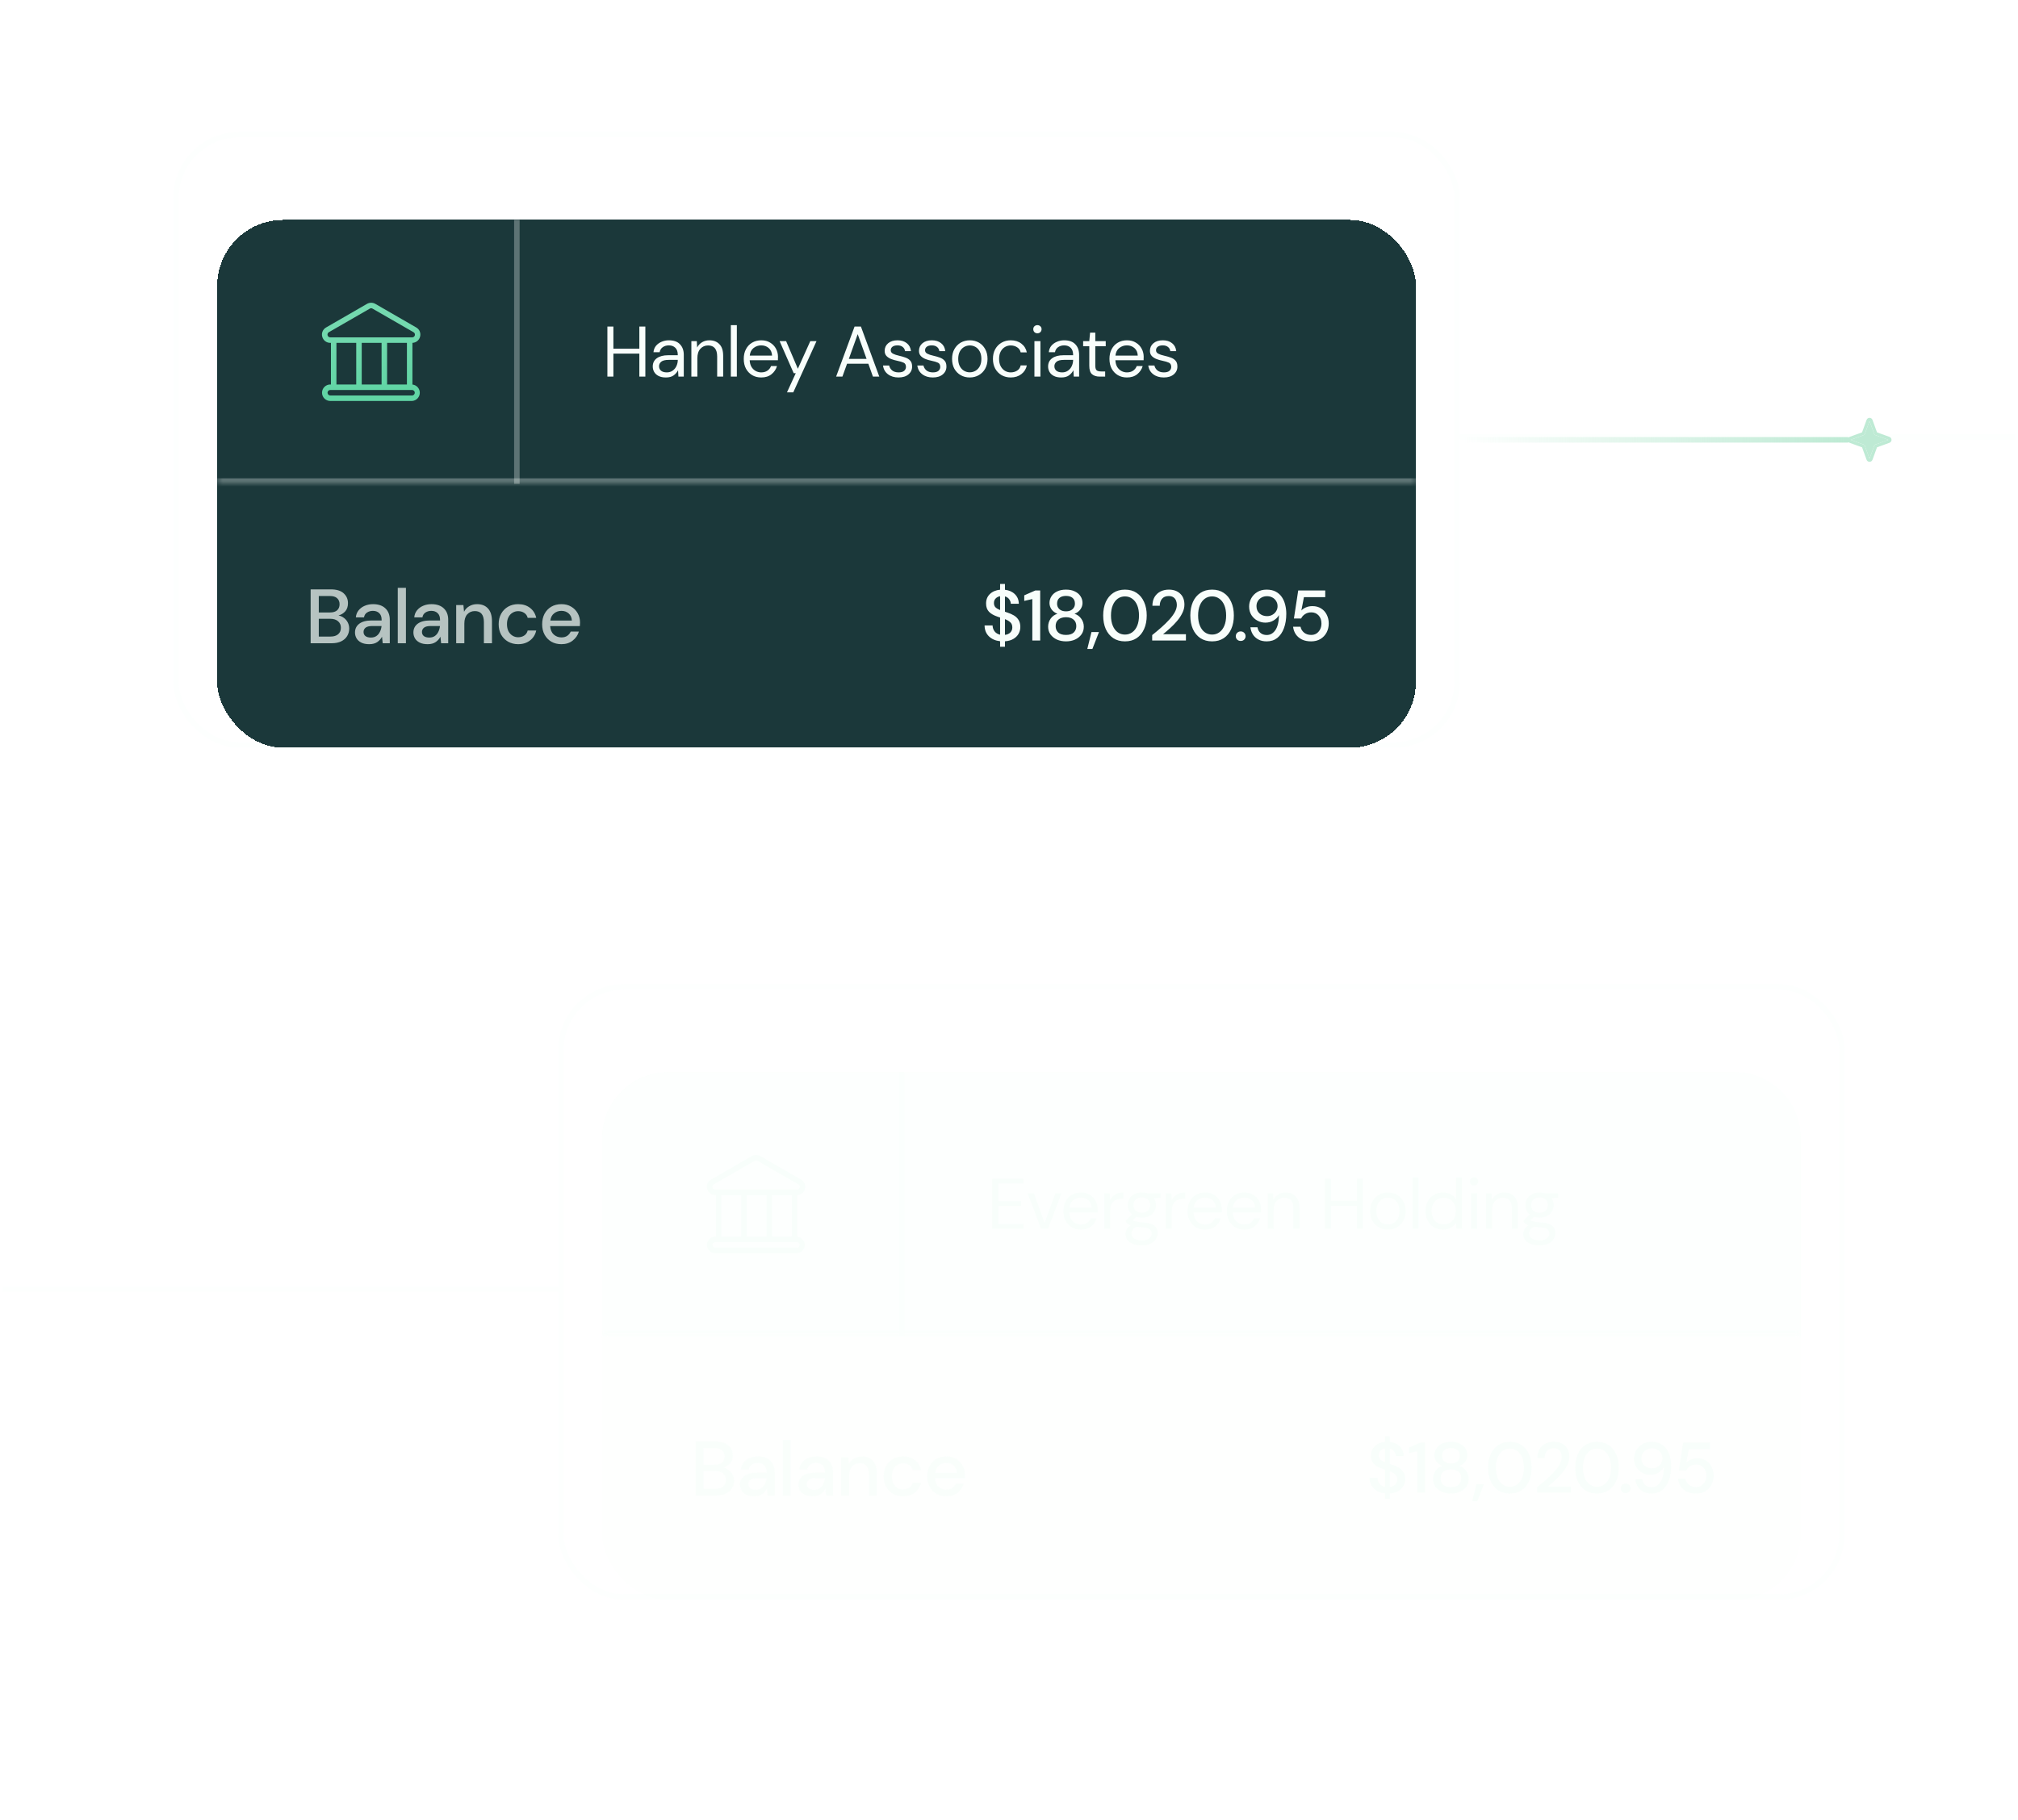
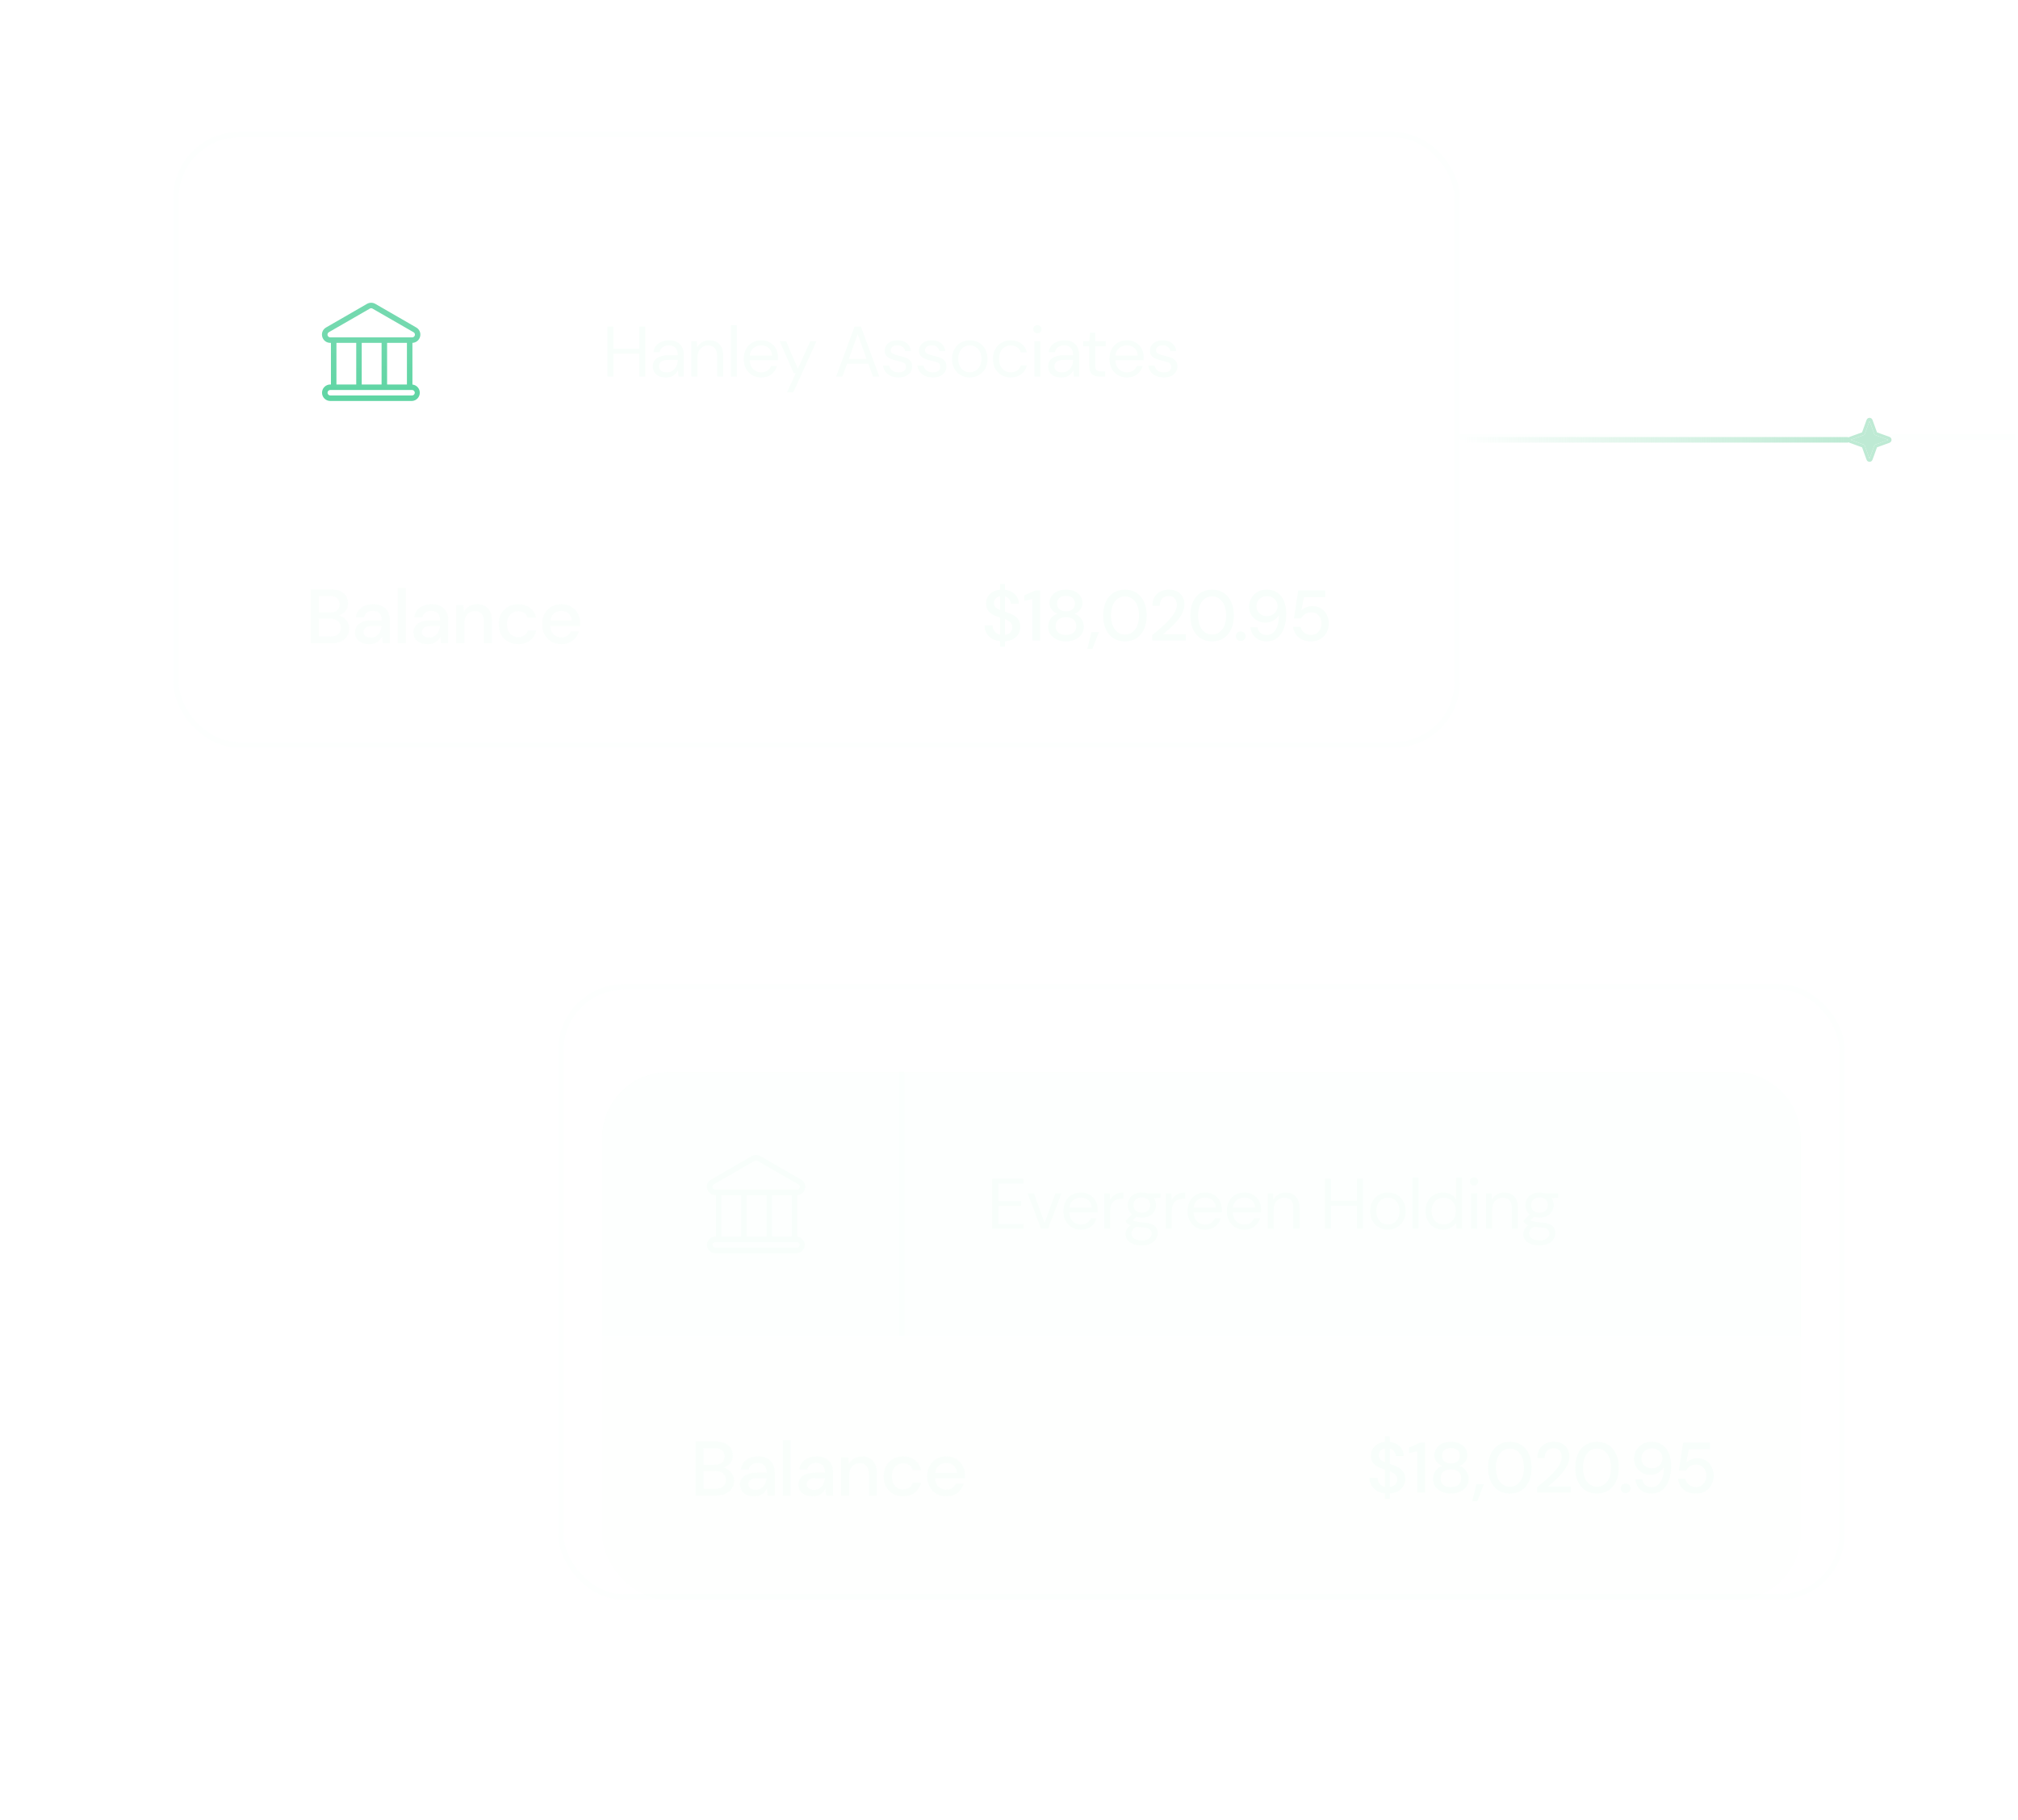
<svg xmlns="http://www.w3.org/2000/svg" width="367" height="331" viewBox="0 0 367 331" fill="none">
  <rect x="32" y="24.5" width="233" height="111" rx="11.5" stroke="#F8FEFB" stroke-opacity="0.3" />
  <g filter="url(#filter0_bd_2028_62248)">
-     <rect x="39.5" y="32" width="218" height="96" rx="12" fill="#1B383A" shape-rendering="crispEdges" />
    <mask id="path-4-inside-1_2028_62248" fill="white">
-       <path d="M39.5 32H257.5V80H39.5V32Z" />
+       <path d="M39.5 32H257.5V80V32Z" />
    </mask>
    <path d="M257.5 79H39.5V81H257.5V79Z" fill="#F8FEFB" fill-opacity="0.3" mask="url(#path-4-inside-1_2028_62248)" />
    <path d="M75.005 61.943V54.361C75.327 54.35 75.636 54.235 75.886 54.033C76.137 53.831 76.315 53.553 76.395 53.242C76.484 52.923 76.463 52.585 76.336 52.28C76.209 51.975 75.983 51.722 75.695 51.562L68.245 47.261C68.017 47.134 67.761 47.066 67.5 47.066C67.239 47.066 66.983 47.134 66.755 47.261L59.305 51.562C59.017 51.722 58.791 51.975 58.664 52.28C58.537 52.585 58.516 52.923 58.605 53.242C58.687 53.563 58.875 53.848 59.138 54.051C59.4 54.254 59.723 54.363 60.055 54.361H60.185V61.931H60.065C59.667 61.931 59.286 62.09 59.004 62.371C58.723 62.652 58.565 63.034 58.565 63.431C58.565 63.829 58.723 64.211 59.004 64.492C59.286 64.773 59.667 64.931 60.065 64.931H74.935C75.311 64.909 75.665 64.747 75.926 64.476C76.187 64.205 76.337 63.846 76.346 63.469C76.355 63.093 76.222 62.727 75.974 62.444C75.725 62.161 75.379 61.982 75.005 61.943ZM60.055 53.361C59.945 53.36 59.838 53.323 59.751 53.255C59.664 53.187 59.602 53.093 59.573 52.986C59.545 52.88 59.552 52.767 59.594 52.665C59.636 52.563 59.71 52.477 59.805 52.422L67.255 48.133C67.329 48.087 67.413 48.064 67.5 48.064C67.586 48.064 67.671 48.087 67.745 48.133L75.2 52.422C75.299 52.475 75.377 52.56 75.422 52.663C75.466 52.766 75.475 52.882 75.446 52.99C75.417 53.099 75.353 53.195 75.263 53.262C75.172 53.329 75.062 53.364 74.95 53.361H60.055ZM74.005 54.361V61.931H70.4V54.361H74.005ZM69.395 54.361V61.931H65.785V54.361H69.395ZM64.785 54.361V61.931H61.185V54.361H64.785ZM74.935 63.931H60.065C59.932 63.931 59.805 63.879 59.711 63.785C59.618 63.691 59.565 63.564 59.565 63.431C59.565 63.299 59.618 63.172 59.711 63.078C59.805 62.984 59.932 62.931 60.065 62.931H74.935C75.068 62.931 75.195 62.984 75.288 63.078C75.382 63.172 75.435 63.299 75.435 63.431C75.435 63.564 75.382 63.691 75.288 63.785C75.195 63.879 75.068 63.931 74.935 63.931Z" fill="url(#paint0_linear_2028_62248)" />
-     <line x1="94" y1="32" x2="94" y2="80" stroke="#F8FEFB" stroke-opacity="0.3" />
    <path d="M110.462 60.5V51.4H111.554V55.417H116.273V51.4H117.365V60.5H116.273V56.314H111.554V60.5H110.462ZM121.105 60.656C120.568 60.656 120.122 60.565 119.766 60.383C119.411 60.201 119.147 59.958 118.973 59.655C118.8 59.352 118.713 59.022 118.713 58.667C118.713 58.008 118.965 57.501 119.467 57.146C119.97 56.791 120.655 56.613 121.521 56.613H123.263V56.535C123.263 55.972 123.116 55.547 122.821 55.261C122.527 54.966 122.132 54.819 121.638 54.819C121.214 54.819 120.845 54.927 120.533 55.144C120.23 55.352 120.039 55.66 119.961 56.067H118.843C118.887 55.599 119.043 55.205 119.311 54.884C119.589 54.563 119.931 54.321 120.338 54.156C120.746 53.983 121.179 53.896 121.638 53.896C122.54 53.896 123.216 54.139 123.666 54.624C124.126 55.101 124.355 55.738 124.355 56.535V60.5H123.38L123.315 59.343C123.133 59.707 122.865 60.019 122.509 60.279C122.163 60.53 121.695 60.656 121.105 60.656ZM121.274 59.733C121.69 59.733 122.046 59.625 122.34 59.408C122.644 59.191 122.873 58.91 123.029 58.563C123.185 58.216 123.263 57.852 123.263 57.471V57.458H121.612C120.971 57.458 120.516 57.571 120.247 57.796C119.987 58.013 119.857 58.286 119.857 58.615C119.857 58.953 119.979 59.226 120.221 59.434C120.473 59.633 120.824 59.733 121.274 59.733ZM125.733 60.5V54.052H126.721L126.786 55.209C126.994 54.802 127.293 54.481 127.683 54.247C128.073 54.013 128.515 53.896 129.009 53.896C129.772 53.896 130.379 54.13 130.829 54.598C131.289 55.057 131.518 55.768 131.518 56.73V60.5H130.426V56.847C130.426 55.504 129.872 54.832 128.762 54.832C128.208 54.832 127.744 55.036 127.371 55.443C127.007 55.842 126.825 56.414 126.825 57.159V60.5H125.733ZM132.913 60.5V51.14H134.005V60.5H132.913ZM138.434 60.656C137.818 60.656 137.272 60.517 136.796 60.24C136.319 59.954 135.942 59.56 135.665 59.057C135.396 58.554 135.262 57.961 135.262 57.276C135.262 56.6 135.396 56.011 135.665 55.508C135.933 54.997 136.306 54.602 136.783 54.325C137.268 54.039 137.827 53.896 138.46 53.896C139.084 53.896 139.621 54.039 140.072 54.325C140.531 54.602 140.882 54.971 141.125 55.43C141.367 55.889 141.489 56.383 141.489 56.912C141.489 57.007 141.484 57.103 141.476 57.198C141.476 57.293 141.476 57.402 141.476 57.523H136.341C136.367 58.017 136.479 58.429 136.679 58.758C136.887 59.079 137.142 59.321 137.446 59.486C137.758 59.651 138.087 59.733 138.434 59.733C138.884 59.733 139.261 59.629 139.565 59.421C139.868 59.213 140.089 58.931 140.228 58.576H141.307C141.133 59.174 140.8 59.672 140.306 60.071C139.82 60.461 139.196 60.656 138.434 60.656ZM138.434 54.819C137.914 54.819 137.45 54.979 137.043 55.3C136.644 55.612 136.414 56.071 136.354 56.678H140.41C140.384 56.097 140.184 55.642 139.812 55.313C139.439 54.984 138.98 54.819 138.434 54.819ZM143.124 63.36L144.723 59.876H144.346L141.785 54.052H142.968L145.1 59.07L147.362 54.052H148.493L144.268 63.36H143.124ZM152.059 60.5L155.413 51.4H156.57L159.911 60.5H158.754L157.922 58.16H154.048L153.203 60.5H152.059ZM154.373 57.276H157.597L155.985 52.778L154.373 57.276ZM163.409 60.656C162.638 60.656 161.996 60.461 161.485 60.071C160.974 59.681 160.675 59.152 160.588 58.485H161.706C161.775 58.823 161.953 59.118 162.239 59.369C162.534 59.612 162.928 59.733 163.422 59.733C163.881 59.733 164.219 59.638 164.436 59.447C164.653 59.248 164.761 59.014 164.761 58.745C164.761 58.355 164.618 58.095 164.332 57.965C164.055 57.835 163.66 57.718 163.149 57.614C162.802 57.545 162.456 57.445 162.109 57.315C161.762 57.185 161.472 57.003 161.238 56.769C161.004 56.526 160.887 56.21 160.887 55.82C160.887 55.257 161.095 54.797 161.511 54.442C161.936 54.078 162.508 53.896 163.227 53.896C163.912 53.896 164.471 54.069 164.904 54.416C165.346 54.754 165.602 55.239 165.671 55.872H164.592C164.549 55.543 164.406 55.287 164.163 55.105C163.929 54.914 163.613 54.819 163.214 54.819C162.824 54.819 162.521 54.901 162.304 55.066C162.096 55.231 161.992 55.447 161.992 55.716C161.992 55.976 162.126 56.18 162.395 56.327C162.672 56.474 163.045 56.6 163.513 56.704C163.912 56.791 164.289 56.899 164.644 57.029C165.008 57.15 165.303 57.337 165.528 57.588C165.762 57.831 165.879 58.186 165.879 58.654C165.888 59.235 165.667 59.716 165.216 60.097C164.774 60.47 164.172 60.656 163.409 60.656ZM169.649 60.656C168.878 60.656 168.236 60.461 167.725 60.071C167.214 59.681 166.915 59.152 166.828 58.485H167.946C168.015 58.823 168.193 59.118 168.479 59.369C168.774 59.612 169.168 59.733 169.662 59.733C170.121 59.733 170.459 59.638 170.676 59.447C170.893 59.248 171.001 59.014 171.001 58.745C171.001 58.355 170.858 58.095 170.572 57.965C170.295 57.835 169.9 57.718 169.389 57.614C169.042 57.545 168.696 57.445 168.349 57.315C168.002 57.185 167.712 57.003 167.478 56.769C167.244 56.526 167.127 56.21 167.127 55.82C167.127 55.257 167.335 54.797 167.751 54.442C168.176 54.078 168.748 53.896 169.467 53.896C170.152 53.896 170.711 54.069 171.144 54.416C171.586 54.754 171.842 55.239 171.911 55.872H170.832C170.789 55.543 170.646 55.287 170.403 55.105C170.169 54.914 169.853 54.819 169.454 54.819C169.064 54.819 168.761 54.901 168.544 55.066C168.336 55.231 168.232 55.447 168.232 55.716C168.232 55.976 168.366 56.18 168.635 56.327C168.912 56.474 169.285 56.6 169.753 56.704C170.152 56.791 170.529 56.899 170.884 57.029C171.248 57.15 171.543 57.337 171.768 57.588C172.002 57.831 172.119 58.186 172.119 58.654C172.128 59.235 171.907 59.716 171.456 60.097C171.014 60.47 170.412 60.656 169.649 60.656ZM176.357 60.656C175.75 60.656 175.204 60.517 174.719 60.24C174.234 59.963 173.848 59.573 173.562 59.07C173.285 58.559 173.146 57.961 173.146 57.276C173.146 56.591 173.289 55.998 173.575 55.495C173.861 54.984 174.247 54.589 174.732 54.312C175.226 54.035 175.776 53.896 176.383 53.896C176.99 53.896 177.536 54.035 178.021 54.312C178.506 54.589 178.888 54.984 179.165 55.495C179.451 55.998 179.594 56.591 179.594 57.276C179.594 57.961 179.451 58.559 179.165 59.07C178.879 59.573 178.489 59.963 177.995 60.24C177.51 60.517 176.964 60.656 176.357 60.656ZM176.357 59.72C176.73 59.72 177.076 59.629 177.397 59.447C177.718 59.265 177.978 58.992 178.177 58.628C178.376 58.264 178.476 57.813 178.476 57.276C178.476 56.739 178.376 56.288 178.177 55.924C177.986 55.56 177.731 55.287 177.41 55.105C177.089 54.923 176.747 54.832 176.383 54.832C176.01 54.832 175.664 54.923 175.343 55.105C175.022 55.287 174.762 55.56 174.563 55.924C174.364 56.288 174.264 56.739 174.264 57.276C174.264 57.813 174.364 58.264 174.563 58.628C174.762 58.992 175.018 59.265 175.33 59.447C175.651 59.629 175.993 59.72 176.357 59.72ZM183.816 60.656C183.201 60.656 182.646 60.517 182.152 60.24C181.667 59.954 181.281 59.56 180.995 59.057C180.718 58.546 180.579 57.952 180.579 57.276C180.579 56.6 180.718 56.011 180.995 55.508C181.281 54.997 181.667 54.602 182.152 54.325C182.646 54.039 183.201 53.896 183.816 53.896C184.579 53.896 185.22 54.095 185.74 54.494C186.269 54.893 186.603 55.426 186.741 56.093H185.623C185.537 55.694 185.324 55.387 184.986 55.17C184.648 54.945 184.254 54.832 183.803 54.832C183.439 54.832 183.097 54.923 182.776 55.105C182.456 55.287 182.196 55.56 181.996 55.924C181.797 56.288 181.697 56.739 181.697 57.276C181.697 57.813 181.797 58.264 181.996 58.628C182.196 58.992 182.456 59.269 182.776 59.46C183.097 59.642 183.439 59.733 183.803 59.733C184.254 59.733 184.648 59.625 184.986 59.408C185.324 59.183 185.537 58.866 185.623 58.459H186.741C186.611 59.109 186.282 59.638 185.753 60.045C185.225 60.452 184.579 60.656 183.816 60.656ZM188.669 52.622C188.453 52.622 188.271 52.553 188.123 52.414C187.985 52.267 187.915 52.085 187.915 51.868C187.915 51.66 187.985 51.487 188.123 51.348C188.271 51.209 188.453 51.14 188.669 51.14C188.877 51.14 189.055 51.209 189.202 51.348C189.35 51.487 189.423 51.66 189.423 51.868C189.423 52.085 189.35 52.267 189.202 52.414C189.055 52.553 188.877 52.622 188.669 52.622ZM188.123 60.5V54.052H189.215V60.5H188.123ZM193.002 60.656C192.465 60.656 192.018 60.565 191.663 60.383C191.308 60.201 191.043 59.958 190.87 59.655C190.697 59.352 190.61 59.022 190.61 58.667C190.61 58.008 190.861 57.501 191.364 57.146C191.867 56.791 192.551 56.613 193.418 56.613H195.16V56.535C195.16 55.972 195.013 55.547 194.718 55.261C194.423 54.966 194.029 54.819 193.535 54.819C193.11 54.819 192.742 54.927 192.43 55.144C192.127 55.352 191.936 55.66 191.858 56.067H190.74C190.783 55.599 190.939 55.205 191.208 54.884C191.485 54.563 191.828 54.321 192.235 54.156C192.642 53.983 193.076 53.896 193.535 53.896C194.436 53.896 195.112 54.139 195.563 54.624C196.022 55.101 196.252 55.738 196.252 56.535V60.5H195.277L195.212 59.343C195.03 59.707 194.761 60.019 194.406 60.279C194.059 60.53 193.591 60.656 193.002 60.656ZM193.171 59.733C193.587 59.733 193.942 59.625 194.237 59.408C194.54 59.191 194.77 58.91 194.926 58.563C195.082 58.216 195.16 57.852 195.16 57.471V57.458H193.509C192.868 57.458 192.413 57.571 192.144 57.796C191.884 58.013 191.754 58.286 191.754 58.615C191.754 58.953 191.875 59.226 192.118 59.434C192.369 59.633 192.72 59.733 193.171 59.733ZM200 60.5C199.411 60.5 198.947 60.357 198.609 60.071C198.271 59.785 198.102 59.269 198.102 58.524V54.975H196.984V54.052H198.102L198.245 52.505H199.194V54.052H201.092V54.975H199.194V58.524C199.194 58.931 199.277 59.209 199.441 59.356C199.606 59.495 199.896 59.564 200.312 59.564H200.988V60.5H200ZM204.941 60.656C204.326 60.656 203.78 60.517 203.303 60.24C202.826 59.954 202.449 59.56 202.172 59.057C201.903 58.554 201.769 57.961 201.769 57.276C201.769 56.6 201.903 56.011 202.172 55.508C202.441 54.997 202.813 54.602 203.29 54.325C203.775 54.039 204.334 53.896 204.967 53.896C205.591 53.896 206.128 54.039 206.579 54.325C207.038 54.602 207.389 54.971 207.632 55.43C207.875 55.889 207.996 56.383 207.996 56.912C207.996 57.007 207.992 57.103 207.983 57.198C207.983 57.293 207.983 57.402 207.983 57.523H202.848C202.874 58.017 202.987 58.429 203.186 58.758C203.394 59.079 203.65 59.321 203.953 59.486C204.265 59.651 204.594 59.733 204.941 59.733C205.392 59.733 205.769 59.629 206.072 59.421C206.375 59.213 206.596 58.931 206.735 58.576H207.814C207.641 59.174 207.307 59.672 206.813 60.071C206.328 60.461 205.704 60.656 204.941 60.656ZM204.941 54.819C204.421 54.819 203.957 54.979 203.55 55.3C203.151 55.612 202.922 56.071 202.861 56.678H206.917C206.891 56.097 206.692 55.642 206.319 55.313C205.946 54.984 205.487 54.819 204.941 54.819ZM211.653 60.656C210.882 60.656 210.241 60.461 209.729 60.071C209.218 59.681 208.919 59.152 208.832 58.485H209.95C210.02 58.823 210.197 59.118 210.483 59.369C210.778 59.612 211.172 59.733 211.666 59.733C212.126 59.733 212.464 59.638 212.68 59.447C212.897 59.248 213.005 59.014 213.005 58.745C213.005 58.355 212.862 58.095 212.576 57.965C212.299 57.835 211.905 57.718 211.393 57.614C211.047 57.545 210.7 57.445 210.353 57.315C210.007 57.185 209.716 57.003 209.482 56.769C209.248 56.526 209.131 56.21 209.131 55.82C209.131 55.257 209.339 54.797 209.755 54.442C210.18 54.078 210.752 53.896 211.471 53.896C212.156 53.896 212.715 54.069 213.148 54.416C213.59 54.754 213.846 55.239 213.915 55.872H212.836C212.793 55.543 212.65 55.287 212.407 55.105C212.173 54.914 211.857 54.819 211.458 54.819C211.068 54.819 210.765 54.901 210.548 55.066C210.34 55.231 210.236 55.447 210.236 55.716C210.236 55.976 210.371 56.18 210.639 56.327C210.917 56.474 211.289 56.6 211.757 56.704C212.156 56.791 212.533 56.899 212.888 57.029C213.252 57.15 213.547 57.337 213.772 57.588C214.006 57.831 214.123 58.186 214.123 58.654C214.132 59.235 213.911 59.716 213.46 60.097C213.018 60.47 212.416 60.656 211.653 60.656Z" fill="#F8FEFB" />
    <path opacity="0.7" d="M56.494 109V99.2H60.19C61.207 99.2 61.977 99.438 62.5 99.914C63.023 100.39 63.284 100.987 63.284 101.706C63.284 102.331 63.116 102.831 62.78 103.204C62.444 103.568 62.038 103.815 61.562 103.946C61.935 104.021 62.267 104.17 62.556 104.394C62.855 104.618 63.088 104.898 63.256 105.234C63.424 105.57 63.508 105.934 63.508 106.326C63.508 106.83 63.382 107.287 63.13 107.698C62.887 108.099 62.528 108.417 62.052 108.65C61.576 108.883 60.993 109 60.302 109H56.494ZM57.978 103.4H60.008C60.577 103.4 61.011 103.269 61.31 103.008C61.609 102.737 61.758 102.369 61.758 101.902C61.758 101.445 61.609 101.081 61.31 100.81C61.021 100.539 60.577 100.404 59.98 100.404H57.978V103.4ZM57.978 107.782H60.106C60.703 107.782 61.165 107.642 61.492 107.362C61.828 107.082 61.996 106.69 61.996 106.186C61.996 105.682 61.823 105.285 61.478 104.996C61.133 104.697 60.666 104.548 60.078 104.548H57.978V107.782ZM67.151 109.168C66.563 109.168 66.077 109.07 65.695 108.874C65.312 108.678 65.027 108.421 64.841 108.104C64.654 107.777 64.561 107.423 64.561 107.04C64.561 106.368 64.822 105.836 65.345 105.444C65.867 105.052 66.614 104.856 67.585 104.856H69.405V104.73C69.405 104.189 69.255 103.783 68.957 103.512C68.667 103.241 68.289 103.106 67.823 103.106C67.412 103.106 67.053 103.209 66.745 103.414C66.446 103.61 66.264 103.904 66.199 104.296H64.715C64.761 103.792 64.929 103.363 65.219 103.008C65.517 102.644 65.891 102.369 66.339 102.182C66.796 101.986 67.295 101.888 67.837 101.888C68.807 101.888 69.559 102.145 70.091 102.658C70.623 103.162 70.889 103.853 70.889 104.73V109H69.601L69.475 107.81C69.279 108.193 68.994 108.515 68.621 108.776C68.247 109.037 67.757 109.168 67.151 109.168ZM67.445 107.964C67.846 107.964 68.182 107.871 68.453 107.684C68.733 107.488 68.947 107.231 69.097 106.914C69.255 106.597 69.353 106.247 69.391 105.864H67.739C67.151 105.864 66.731 105.967 66.479 106.172C66.236 106.377 66.115 106.634 66.115 106.942C66.115 107.259 66.231 107.511 66.465 107.698C66.707 107.875 67.034 107.964 67.445 107.964ZM72.339 109V98.92H73.823V109H72.339ZM77.774 109.168C77.186 109.168 76.701 109.07 76.318 108.874C75.936 108.678 75.651 108.421 75.464 108.104C75.278 107.777 75.184 107.423 75.184 107.04C75.184 106.368 75.446 105.836 75.968 105.444C76.491 105.052 77.238 104.856 78.208 104.856H80.028V104.73C80.028 104.189 79.879 103.783 79.58 103.512C79.291 103.241 78.913 103.106 78.446 103.106C78.036 103.106 77.676 103.209 77.368 103.414C77.07 103.61 76.888 103.904 76.822 104.296H75.338C75.385 103.792 75.553 103.363 75.842 103.008C76.141 102.644 76.514 102.369 76.962 102.182C77.42 101.986 77.919 101.888 78.46 101.888C79.431 101.888 80.182 102.145 80.714 102.658C81.246 103.162 81.512 103.853 81.512 104.73V109H80.224L80.098 107.81C79.902 108.193 79.618 108.515 79.244 108.776C78.871 109.037 78.381 109.168 77.774 109.168ZM78.068 107.964C78.47 107.964 78.806 107.871 79.076 107.684C79.356 107.488 79.571 107.231 79.72 106.914C79.879 106.597 79.977 106.247 80.014 105.864H78.362C77.774 105.864 77.354 105.967 77.102 106.172C76.86 106.377 76.738 106.634 76.738 106.942C76.738 107.259 76.855 107.511 77.088 107.698C77.331 107.875 77.658 107.964 78.068 107.964ZM82.963 109V102.056H84.278L84.391 103.274C84.605 102.845 84.918 102.509 85.329 102.266C85.749 102.014 86.229 101.888 86.77 101.888C87.611 101.888 88.269 102.149 88.745 102.672C89.23 103.195 89.472 103.974 89.472 105.01V109H88.002V105.164C88.002 103.82 87.452 103.148 86.35 103.148C85.8 103.148 85.343 103.344 84.978 103.736C84.624 104.128 84.447 104.688 84.447 105.416V109H82.963ZM94.23 109.168C93.549 109.168 92.938 109.014 92.396 108.706C91.864 108.398 91.444 107.973 91.136 107.432C90.838 106.881 90.688 106.247 90.688 105.528C90.688 104.809 90.838 104.179 91.136 103.638C91.444 103.087 91.864 102.658 92.396 102.35C92.938 102.042 93.549 101.888 94.23 101.888C95.089 101.888 95.808 102.112 96.386 102.56C96.974 103.008 97.352 103.615 97.52 104.38H95.966C95.873 103.997 95.668 103.699 95.35 103.484C95.033 103.269 94.66 103.162 94.23 103.162C93.866 103.162 93.53 103.255 93.222 103.442C92.914 103.619 92.667 103.885 92.48 104.24C92.294 104.585 92.2 105.015 92.2 105.528C92.2 106.041 92.294 106.475 92.48 106.83C92.667 107.175 92.914 107.441 93.222 107.628C93.53 107.815 93.866 107.908 94.23 107.908C94.66 107.908 95.033 107.801 95.35 107.586C95.668 107.371 95.873 107.068 95.966 106.676H97.52C97.362 107.423 96.988 108.025 96.4 108.482C95.812 108.939 95.089 109.168 94.23 109.168ZM102.098 109.168C101.416 109.168 100.81 109.019 100.278 108.72C99.755 108.412 99.344 107.987 99.046 107.446C98.747 106.905 98.598 106.275 98.598 105.556C98.598 104.828 98.743 104.189 99.032 103.638C99.331 103.087 99.741 102.658 100.264 102.35C100.796 102.042 101.412 101.888 102.112 101.888C102.793 101.888 103.386 102.042 103.89 102.35C104.394 102.649 104.786 103.05 105.066 103.554C105.346 104.058 105.486 104.613 105.486 105.22C105.486 105.313 105.481 105.416 105.472 105.528C105.472 105.631 105.467 105.747 105.458 105.878H100.054C100.1 106.55 100.32 107.063 100.712 107.418C101.113 107.763 101.575 107.936 102.098 107.936C102.518 107.936 102.868 107.843 103.148 107.656C103.437 107.46 103.652 107.199 103.792 106.872H105.276C105.089 107.525 104.716 108.071 104.156 108.51C103.605 108.949 102.919 109.168 102.098 109.168ZM102.098 103.106C101.603 103.106 101.164 103.255 100.782 103.554C100.399 103.843 100.166 104.282 100.082 104.87H104.002C103.974 104.329 103.782 103.899 103.428 103.582C103.073 103.265 102.63 103.106 102.098 103.106Z" fill="#F8FEFB" />
    <path d="M181.88 109.631V108.63C181.031 108.535 180.35 108.236 179.839 107.733C179.328 107.23 179.068 106.572 179.059 105.757H180.515C180.524 106.164 180.645 106.524 180.879 106.836C181.113 107.139 181.447 107.343 181.88 107.447V104.314C181.811 104.297 181.737 104.275 181.659 104.249C181.59 104.223 181.516 104.197 181.438 104.171C180.736 103.937 180.207 103.634 179.852 103.261C179.505 102.888 179.332 102.399 179.332 101.792C179.323 101.081 179.553 100.501 180.021 100.05C180.489 99.599 181.109 99.335 181.88 99.257V98.217H182.764V99.27C183.518 99.357 184.125 99.63 184.584 100.089C185.043 100.548 185.277 101.125 185.286 101.818H183.83C183.821 101.532 183.726 101.263 183.544 101.012C183.371 100.752 183.111 100.574 182.764 100.479V103.261C182.833 103.287 182.903 103.313 182.972 103.339C183.041 103.356 183.111 103.378 183.18 103.404C183.631 103.551 184.034 103.729 184.389 103.937C184.744 104.145 185.026 104.418 185.234 104.756C185.451 105.094 185.559 105.523 185.559 106.043C185.559 106.476 185.455 106.884 185.247 107.265C185.039 107.638 184.727 107.95 184.311 108.201C183.895 108.452 183.379 108.6 182.764 108.643V109.631H181.88ZM180.762 101.675C180.762 102.022 180.862 102.29 181.061 102.481C181.26 102.663 181.533 102.823 181.88 102.962V100.44C181.551 100.501 181.282 100.639 181.074 100.856C180.866 101.064 180.762 101.337 180.762 101.675ZM184.103 106.134C184.103 105.709 183.977 105.389 183.726 105.172C183.475 104.947 183.154 104.76 182.764 104.613V107.473C183.189 107.421 183.518 107.274 183.752 107.031C183.986 106.788 184.103 106.489 184.103 106.134ZM187.742 108.5V100.96L186.273 101.298V100.284L188.288 99.4H189.172V108.5H187.742ZM193.867 108.656C193.261 108.656 192.71 108.548 192.216 108.331C191.731 108.106 191.341 107.794 191.046 107.395C190.76 106.996 190.617 106.528 190.617 105.991C190.617 105.445 190.769 104.955 191.072 104.522C191.384 104.089 191.796 103.794 192.307 103.638C191.848 103.456 191.493 103.192 191.241 102.845C190.99 102.49 190.864 102.1 190.864 101.675C190.864 101.233 190.981 100.83 191.215 100.466C191.449 100.093 191.787 99.799 192.229 99.582C192.68 99.357 193.226 99.244 193.867 99.244C194.509 99.244 195.05 99.357 195.492 99.582C195.943 99.799 196.285 100.093 196.519 100.466C196.753 100.83 196.87 101.233 196.87 101.675C196.87 102.091 196.74 102.481 196.48 102.845C196.229 103.2 195.874 103.465 195.414 103.638C195.926 103.803 196.333 104.102 196.636 104.535C196.948 104.96 197.104 105.445 197.104 105.991C197.104 106.528 196.961 106.996 196.675 107.395C196.389 107.794 195.999 108.106 195.505 108.331C195.02 108.548 194.474 108.656 193.867 108.656ZM193.867 103.196C194.37 103.196 194.764 103.066 195.05 102.806C195.345 102.546 195.492 102.212 195.492 101.805C195.492 101.346 195.349 100.995 195.063 100.752C194.777 100.509 194.379 100.388 193.867 100.388C193.356 100.388 192.957 100.509 192.671 100.752C192.385 100.995 192.242 101.346 192.242 101.805C192.242 102.212 192.385 102.546 192.671 102.806C192.957 103.066 193.356 103.196 193.867 103.196ZM193.867 107.486C194.491 107.486 194.959 107.339 195.271 107.044C195.583 106.741 195.739 106.355 195.739 105.887C195.739 105.367 195.57 104.968 195.232 104.691C194.903 104.405 194.448 104.262 193.867 104.262C193.287 104.262 192.827 104.405 192.489 104.691C192.151 104.968 191.982 105.367 191.982 105.887C191.982 106.355 192.138 106.741 192.45 107.044C192.771 107.339 193.243 107.486 193.867 107.486ZM197.743 110.034L198.497 106.966H199.862L198.666 110.034H197.743ZM204.595 108.656C203.772 108.656 203.061 108.461 202.463 108.071C201.874 107.672 201.419 107.122 201.098 106.42C200.786 105.709 200.63 104.886 200.63 103.95C200.63 103.014 200.786 102.195 201.098 101.493C201.419 100.782 201.874 100.232 202.463 99.842C203.061 99.443 203.772 99.244 204.595 99.244C205.419 99.244 206.125 99.443 206.714 99.842C207.304 100.232 207.754 100.782 208.066 101.493C208.387 102.195 208.547 103.014 208.547 103.95C208.547 104.886 208.387 105.709 208.066 106.42C207.754 107.122 207.304 107.672 206.714 108.071C206.125 108.461 205.419 108.656 204.595 108.656ZM204.595 107.421C205.089 107.421 205.527 107.282 205.908 107.005C206.298 106.728 206.602 106.329 206.818 105.809C207.035 105.289 207.143 104.669 207.143 103.95C207.143 103.231 207.035 102.611 206.818 102.091C206.602 101.571 206.298 101.172 205.908 100.895C205.527 100.618 205.089 100.479 204.595 100.479C204.093 100.479 203.651 100.618 203.269 100.895C202.888 101.172 202.589 101.571 202.372 102.091C202.156 102.611 202.047 103.231 202.047 103.95C202.047 104.669 202.156 105.289 202.372 105.809C202.589 106.329 202.888 106.728 203.269 107.005C203.651 107.282 204.093 107.421 204.595 107.421ZM209.54 108.5V107.512C210.129 107.044 210.692 106.572 211.23 106.095C211.767 105.618 212.244 105.15 212.66 104.691C213.084 104.223 213.418 103.768 213.661 103.326C213.903 102.875 214.025 102.442 214.025 102.026C214.025 101.749 213.977 101.489 213.882 101.246C213.786 100.995 213.63 100.795 213.414 100.648C213.197 100.492 212.907 100.414 212.543 100.414C211.997 100.414 211.585 100.587 211.308 100.934C211.039 101.281 210.909 101.697 210.918 102.182H209.579C209.587 101.541 209.722 101.003 209.982 100.57C210.25 100.137 210.606 99.807 211.048 99.582C211.498 99.357 212.005 99.244 212.569 99.244C213.427 99.244 214.111 99.487 214.623 99.972C215.143 100.449 215.403 101.116 215.403 101.974C215.403 102.485 215.277 102.992 215.026 103.495C214.783 103.998 214.462 104.483 214.064 104.951C213.674 105.41 213.253 105.844 212.803 106.251C212.352 106.658 211.923 107.027 211.516 107.356H215.676V108.5H209.54ZM220.44 108.656C219.616 108.656 218.906 108.461 218.308 108.071C217.718 107.672 217.263 107.122 216.943 106.42C216.631 105.709 216.475 104.886 216.475 103.95C216.475 103.014 216.631 102.195 216.943 101.493C217.263 100.782 217.718 100.232 218.308 99.842C218.906 99.443 219.616 99.244 220.44 99.244C221.263 99.244 221.969 99.443 222.559 99.842C223.148 100.232 223.599 100.782 223.911 101.493C224.231 102.195 224.392 103.014 224.392 103.95C224.392 104.886 224.231 105.709 223.911 106.42C223.599 107.122 223.148 107.672 222.559 108.071C221.969 108.461 221.263 108.656 220.44 108.656ZM220.44 107.421C220.934 107.421 221.371 107.282 221.753 107.005C222.143 106.728 222.446 106.329 222.663 105.809C222.879 105.289 222.988 104.669 222.988 103.95C222.988 103.231 222.879 102.611 222.663 102.091C222.446 101.571 222.143 101.172 221.753 100.895C221.371 100.618 220.934 100.479 220.44 100.479C219.937 100.479 219.495 100.618 219.114 100.895C218.732 101.172 218.433 101.571 218.217 102.091C218 102.611 217.892 103.231 217.892 103.95C217.892 104.669 218 105.289 218.217 105.809C218.433 106.329 218.732 106.728 219.114 107.005C219.495 107.282 219.937 107.421 220.44 107.421ZM225.641 108.578C225.381 108.578 225.164 108.496 224.991 108.331C224.826 108.158 224.744 107.954 224.744 107.72C224.744 107.477 224.826 107.274 224.991 107.109C225.164 106.936 225.381 106.849 225.641 106.849C225.901 106.849 226.113 106.936 226.278 107.109C226.443 107.274 226.525 107.477 226.525 107.72C226.525 107.954 226.443 108.158 226.278 108.331C226.113 108.496 225.901 108.578 225.641 108.578ZM230.367 108.656C229.769 108.656 229.257 108.539 228.833 108.305C228.408 108.071 228.074 107.759 227.832 107.369C227.598 106.979 227.455 106.554 227.403 106.095H228.69C228.768 106.546 228.954 106.892 229.249 107.135C229.543 107.378 229.92 107.499 230.38 107.499C231.012 107.499 231.532 107.204 231.94 106.615C232.356 106.017 232.577 105.103 232.603 103.872C232.395 104.253 232.07 104.578 231.628 104.847C231.194 105.116 230.692 105.25 230.12 105.25C229.608 105.25 229.127 105.129 228.677 104.886C228.226 104.643 227.862 104.305 227.585 103.872C227.307 103.43 227.169 102.91 227.169 102.312C227.169 101.783 227.299 101.285 227.559 100.817C227.819 100.349 228.183 99.972 228.651 99.686C229.127 99.391 229.691 99.244 230.341 99.244C231.008 99.244 231.571 99.37 232.031 99.621C232.49 99.872 232.858 100.206 233.136 100.622C233.413 101.038 233.612 101.506 233.734 102.026C233.864 102.546 233.929 103.079 233.929 103.625C233.929 104.63 233.786 105.51 233.5 106.264C233.222 107.018 232.819 107.607 232.291 108.032C231.762 108.448 231.121 108.656 230.367 108.656ZM230.432 104.067C230.796 104.067 231.121 103.985 231.407 103.82C231.693 103.655 231.918 103.439 232.083 103.17C232.256 102.893 232.343 102.589 232.343 102.26C232.343 101.905 232.256 101.593 232.083 101.324C231.918 101.047 231.688 100.83 231.394 100.674C231.108 100.518 230.783 100.44 230.419 100.44C230.055 100.44 229.73 100.518 229.444 100.674C229.158 100.83 228.928 101.047 228.755 101.324C228.59 101.593 228.508 101.9 228.508 102.247C228.508 102.802 228.69 103.244 229.054 103.573C229.418 103.902 229.877 104.067 230.432 104.067ZM238.438 108.656C237.796 108.656 237.242 108.543 236.774 108.318C236.306 108.084 235.933 107.768 235.656 107.369C235.387 106.962 235.222 106.502 235.162 105.991H236.514C236.6 106.424 236.817 106.784 237.164 107.07C237.51 107.347 237.939 107.486 238.451 107.486C238.832 107.486 239.161 107.395 239.439 107.213C239.716 107.022 239.933 106.771 240.089 106.459C240.245 106.147 240.323 105.796 240.323 105.406C240.323 104.791 240.149 104.301 239.803 103.937C239.456 103.564 239.018 103.378 238.49 103.378C238.039 103.378 237.653 103.486 237.333 103.703C237.012 103.911 236.778 104.175 236.631 104.496H235.318L236.098 99.4H241.012V100.609H237.138L236.67 103.04C236.869 102.815 237.142 102.628 237.489 102.481C237.844 102.325 238.243 102.247 238.685 102.247C239.3 102.247 239.829 102.39 240.271 102.676C240.713 102.953 241.051 103.33 241.285 103.807C241.527 104.284 241.649 104.812 241.649 105.393C241.649 106 241.519 106.55 241.259 107.044C240.999 107.538 240.626 107.932 240.141 108.227C239.664 108.513 239.096 108.656 238.438 108.656Z" fill="#F8FEFB" />
  </g>
  <rect x="102" y="179.5" width="233" height="111" rx="11.5" stroke="#F8FEFB" stroke-opacity="0.3" />
  <g filter="url(#filter1_bd_2028_62248)">
    <rect x="109.5" y="187" width="218" height="96" rx="12" fill="#F8FEFB" fill-opacity="0.15" shape-rendering="crispEdges" />
    <mask id="path-14-inside-2_2028_62248" fill="white">
-       <path d="M109.5 199C109.5 192.373 114.873 187 121.5 187H315.5C322.127 187 327.5 192.373 327.5 199V235H109.5V199Z" />
-     </mask>
+       </mask>
    <path d="M109.5 199C109.5 192.373 114.873 187 121.5 187H315.5C322.127 187 327.5 192.373 327.5 199V235H109.5V199Z" fill="#F8FEFB" fill-opacity="0.2" />
-     <path d="M109.5 187H327.5H109.5ZM327.5 236H109.5V234H327.5V236ZM109.5 235V187V235ZM327.5 187V235V187Z" fill="#F8FEFB" fill-opacity="0.3" mask="url(#path-14-inside-2_2028_62248)" />
    <path d="M145.005 216.943V209.362C145.327 209.35 145.636 209.235 145.886 209.033C146.137 208.831 146.315 208.553 146.395 208.241C146.484 207.924 146.463 207.585 146.336 207.28C146.209 206.975 145.983 206.722 145.695 206.562L138.245 202.262C138.018 202.134 137.761 202.066 137.5 202.066C137.239 202.066 136.982 202.134 136.755 202.262L129.305 206.562C129.017 206.722 128.791 206.975 128.664 207.28C128.537 207.585 128.516 207.924 128.605 208.241C128.687 208.563 128.875 208.848 129.138 209.051C129.4 209.254 129.723 209.363 130.055 209.362H130.185V216.931H130.065C129.667 216.931 129.286 217.09 129.004 217.371C128.723 217.652 128.565 218.034 128.565 218.431C128.565 218.829 128.723 219.211 129.004 219.492C129.286 219.773 129.667 219.931 130.065 219.931H144.935C145.311 219.909 145.665 219.747 145.926 219.476C146.187 219.205 146.337 218.846 146.346 218.469C146.355 218.093 146.222 217.727 145.973 217.444C145.725 217.161 145.379 216.982 145.005 216.943ZM130.055 208.362C129.945 208.36 129.838 208.323 129.751 208.255C129.664 208.187 129.602 208.093 129.573 207.986C129.545 207.88 129.552 207.767 129.594 207.665C129.636 207.563 129.71 207.477 129.805 207.422L137.255 203.133C137.329 203.087 137.414 203.064 137.5 203.064C137.586 203.064 137.671 203.087 137.745 203.133L145.2 207.422C145.299 207.475 145.377 207.56 145.422 207.663C145.466 207.766 145.475 207.882 145.446 207.99C145.417 208.099 145.352 208.195 145.262 208.262C145.172 208.329 145.062 208.364 144.95 208.362H130.055ZM144.005 209.362V216.931H140.4V209.362H144.005ZM139.395 209.362V216.931H135.785V209.362H139.395ZM134.785 209.362V216.931H131.185V209.362H134.785ZM144.935 218.931H130.065C129.932 218.931 129.805 218.879 129.711 218.785C129.618 218.691 129.565 218.564 129.565 218.431C129.565 218.299 129.618 218.172 129.711 218.078C129.805 217.984 129.932 217.931 130.065 217.931H144.935C145.068 217.931 145.195 217.984 145.289 218.078C145.382 218.172 145.435 218.299 145.435 218.431C145.435 218.564 145.382 218.691 145.289 218.785C145.195 218.879 145.068 218.931 144.935 218.931Z" fill="#F8FEFB" />
    <line x1="164" y1="187" x2="164" y2="235" stroke="#F8FEFB" stroke-opacity="0.3" />
    <path d="M180.462 215.5V206.4H186.091V207.297H181.554V210.469H185.701V211.353H181.554V214.603H186.091V215.5H180.462ZM189.334 215.5L186.89 209.052H188.034L189.971 214.447L191.921 209.052H193.039L190.595 215.5H189.334ZM196.563 215.656C195.948 215.656 195.402 215.517 194.925 215.24C194.448 214.954 194.071 214.56 193.794 214.057C193.525 213.554 193.391 212.961 193.391 212.276C193.391 211.6 193.525 211.011 193.794 210.508C194.063 209.997 194.435 209.602 194.912 209.325C195.397 209.039 195.956 208.896 196.589 208.896C197.213 208.896 197.75 209.039 198.201 209.325C198.66 209.602 199.011 209.971 199.254 210.43C199.497 210.889 199.618 211.383 199.618 211.912C199.618 212.007 199.614 212.103 199.605 212.198C199.605 212.293 199.605 212.402 199.605 212.523H194.47C194.496 213.017 194.609 213.429 194.808 213.758C195.016 214.079 195.272 214.321 195.575 214.486C195.887 214.651 196.216 214.733 196.563 214.733C197.014 214.733 197.391 214.629 197.694 214.421C197.997 214.213 198.218 213.931 198.357 213.576H199.436C199.263 214.174 198.929 214.672 198.435 215.071C197.95 215.461 197.326 215.656 196.563 215.656ZM196.563 209.819C196.043 209.819 195.579 209.979 195.172 210.3C194.773 210.612 194.544 211.071 194.483 211.678H198.539C198.513 211.097 198.314 210.642 197.941 210.313C197.568 209.984 197.109 209.819 196.563 209.819ZM200.805 215.5V209.052H201.793L201.884 210.287C202.084 209.862 202.387 209.524 202.794 209.273C203.202 209.022 203.704 208.896 204.302 208.896V210.04H204.003C203.622 210.04 203.271 210.109 202.95 210.248C202.63 210.378 202.374 210.603 202.183 210.924C201.993 211.245 201.897 211.687 201.897 212.25V215.5H200.805ZM207.664 213.472C207.3 213.472 206.966 213.424 206.663 213.329L206.013 213.94C206.108 214.009 206.225 214.07 206.364 214.122C206.511 214.165 206.719 214.209 206.988 214.252C207.256 214.287 207.633 214.326 208.119 214.369C208.985 214.43 209.605 214.629 209.978 214.967C210.35 215.305 210.537 215.747 210.537 216.293C210.537 216.666 210.433 217.021 210.225 217.359C210.025 217.697 209.713 217.974 209.289 218.191C208.873 218.408 208.335 218.516 207.677 218.516C207.096 218.516 206.58 218.438 206.13 218.282C205.679 218.135 205.328 217.905 205.077 217.593C204.825 217.29 204.7 216.904 204.7 216.436C204.7 216.193 204.765 215.929 204.895 215.643C205.025 215.366 205.267 215.101 205.623 214.85C205.432 214.772 205.267 214.69 205.129 214.603C204.999 214.508 204.877 214.404 204.765 214.291V213.992L205.87 212.9C205.358 212.467 205.103 211.895 205.103 211.184C205.103 210.759 205.202 210.374 205.402 210.027C205.601 209.68 205.891 209.407 206.273 209.208C206.654 209 207.118 208.896 207.664 208.896C208.036 208.896 208.374 208.948 208.678 209.052H211.057V209.871L209.848 209.923C210.099 210.287 210.225 210.707 210.225 211.184C210.225 211.609 210.121 211.994 209.913 212.341C209.713 212.688 209.423 212.965 209.042 213.173C208.669 213.372 208.21 213.472 207.664 213.472ZM207.664 212.575C208.123 212.575 208.487 212.458 208.756 212.224C209.033 211.981 209.172 211.635 209.172 211.184C209.172 210.742 209.033 210.404 208.756 210.17C208.487 209.927 208.123 209.806 207.664 209.806C207.196 209.806 206.823 209.927 206.546 210.17C206.277 210.404 206.143 210.742 206.143 211.184C206.143 211.635 206.277 211.981 206.546 212.224C206.823 212.458 207.196 212.575 207.664 212.575ZM205.766 216.332C205.766 216.765 205.948 217.086 206.312 217.294C206.676 217.511 207.131 217.619 207.677 217.619C208.214 217.619 208.643 217.502 208.964 217.268C209.293 217.034 209.458 216.722 209.458 216.332C209.458 216.055 209.345 215.812 209.12 215.604C208.894 215.405 208.478 215.288 207.872 215.253C207.395 215.218 206.983 215.175 206.637 215.123C206.281 215.314 206.047 215.517 205.935 215.734C205.822 215.959 205.766 216.159 205.766 216.332ZM212.029 215.5V209.052H213.017L213.108 210.287C213.307 209.862 213.61 209.524 214.018 209.273C214.425 209.022 214.928 208.896 215.526 208.896V210.04H215.227C214.845 210.04 214.494 210.109 214.174 210.248C213.853 210.378 213.597 210.603 213.407 210.924C213.216 211.245 213.121 211.687 213.121 212.25V215.5H212.029ZM219.149 215.656C218.534 215.656 217.988 215.517 217.511 215.24C217.034 214.954 216.657 214.56 216.38 214.057C216.111 213.554 215.977 212.961 215.977 212.276C215.977 211.6 216.111 211.011 216.38 210.508C216.649 209.997 217.021 209.602 217.498 209.325C217.983 209.039 218.542 208.896 219.175 208.896C219.799 208.896 220.336 209.039 220.787 209.325C221.246 209.602 221.597 209.971 221.84 210.43C222.083 210.889 222.204 211.383 222.204 211.912C222.204 212.007 222.2 212.103 222.191 212.198C222.191 212.293 222.191 212.402 222.191 212.523H217.056C217.082 213.017 217.195 213.429 217.394 213.758C217.602 214.079 217.858 214.321 218.161 214.486C218.473 214.651 218.802 214.733 219.149 214.733C219.6 214.733 219.977 214.629 220.28 214.421C220.583 214.213 220.804 213.931 220.943 213.576H222.022C221.849 214.174 221.515 214.672 221.021 215.071C220.536 215.461 219.912 215.656 219.149 215.656ZM219.149 209.819C218.629 209.819 218.165 209.979 217.758 210.3C217.359 210.612 217.13 211.071 217.069 211.678H221.125C221.099 211.097 220.9 210.642 220.527 210.313C220.154 209.984 219.695 209.819 219.149 209.819ZM226.29 215.656C225.675 215.656 225.129 215.517 224.652 215.24C224.176 214.954 223.799 214.56 223.521 214.057C223.253 213.554 223.118 212.961 223.118 212.276C223.118 211.6 223.253 211.011 223.521 210.508C223.79 209.997 224.163 209.602 224.639 209.325C225.125 209.039 225.684 208.896 226.316 208.896C226.94 208.896 227.478 209.039 227.928 209.325C228.388 209.602 228.739 209.971 228.981 210.43C229.224 210.889 229.345 211.383 229.345 211.912C229.345 212.007 229.341 212.103 229.332 212.198C229.332 212.293 229.332 212.402 229.332 212.523H224.197C224.223 213.017 224.336 213.429 224.535 213.758C224.743 214.079 224.999 214.321 225.302 214.486C225.614 214.651 225.944 214.733 226.29 214.733C226.741 214.733 227.118 214.629 227.421 214.421C227.725 214.213 227.946 213.931 228.084 213.576H229.163C228.99 214.174 228.656 214.672 228.162 215.071C227.677 215.461 227.053 215.656 226.29 215.656ZM226.29 209.819C225.77 209.819 225.307 209.979 224.899 210.3C224.501 210.612 224.271 211.071 224.21 211.678H228.266C228.24 211.097 228.041 210.642 227.668 210.313C227.296 209.984 226.836 209.819 226.29 209.819ZM230.533 215.5V209.052H231.521L231.586 210.209C231.794 209.802 232.093 209.481 232.483 209.247C232.873 209.013 233.315 208.896 233.809 208.896C234.571 208.896 235.178 209.13 235.629 209.598C236.088 210.057 236.318 210.768 236.318 211.73V215.5H235.226V211.847C235.226 210.504 234.671 209.832 233.562 209.832C233.007 209.832 232.543 210.036 232.171 210.443C231.807 210.842 231.625 211.414 231.625 212.159V215.5H230.533ZM240.958 215.5V206.4H242.05V210.417H246.769V206.4H247.861V215.5H246.769V211.314H242.05V215.5H240.958ZM252.394 215.656C251.787 215.656 251.241 215.517 250.756 215.24C250.271 214.963 249.885 214.573 249.599 214.07C249.322 213.559 249.183 212.961 249.183 212.276C249.183 211.591 249.326 210.998 249.612 210.495C249.898 209.984 250.284 209.589 250.769 209.312C251.263 209.035 251.813 208.896 252.42 208.896C253.027 208.896 253.573 209.035 254.058 209.312C254.543 209.589 254.925 209.984 255.202 210.495C255.488 210.998 255.631 211.591 255.631 212.276C255.631 212.961 255.488 213.559 255.202 214.07C254.916 214.573 254.526 214.963 254.032 215.24C253.547 215.517 253.001 215.656 252.394 215.656ZM252.394 214.72C252.767 214.72 253.113 214.629 253.434 214.447C253.755 214.265 254.015 213.992 254.214 213.628C254.413 213.264 254.513 212.813 254.513 212.276C254.513 211.739 254.413 211.288 254.214 210.924C254.023 210.56 253.768 210.287 253.447 210.105C253.126 209.923 252.784 209.832 252.42 209.832C252.047 209.832 251.701 209.923 251.38 210.105C251.059 210.287 250.799 210.56 250.6 210.924C250.401 211.288 250.301 211.739 250.301 212.276C250.301 212.813 250.401 213.264 250.6 213.628C250.799 213.992 251.055 214.265 251.367 214.447C251.688 214.629 252.03 214.72 252.394 214.72ZM256.889 215.5V206.14H257.981V215.5H256.889ZM262.436 215.656C261.795 215.656 261.231 215.509 260.746 215.214C260.269 214.919 259.897 214.516 259.628 214.005C259.368 213.494 259.238 212.913 259.238 212.263C259.238 211.613 259.372 211.037 259.641 210.534C259.91 210.023 260.282 209.624 260.759 209.338C261.236 209.043 261.799 208.896 262.449 208.896C262.978 208.896 263.446 209.004 263.853 209.221C264.26 209.438 264.577 209.741 264.802 210.131V206.14H265.894V215.5H264.906L264.802 214.434C264.594 214.746 264.295 215.028 263.905 215.279C263.515 215.53 263.025 215.656 262.436 215.656ZM262.553 214.707C262.986 214.707 263.368 214.607 263.697 214.408C264.035 214.2 264.295 213.914 264.477 213.55C264.668 213.186 264.763 212.761 264.763 212.276C264.763 211.791 264.668 211.366 264.477 211.002C264.295 210.638 264.035 210.356 263.697 210.157C263.368 209.949 262.986 209.845 262.553 209.845C262.128 209.845 261.747 209.949 261.409 210.157C261.08 210.356 260.82 210.638 260.629 211.002C260.447 211.366 260.356 211.791 260.356 212.276C260.356 212.761 260.447 213.186 260.629 213.55C260.82 213.914 261.08 214.2 261.409 214.408C261.747 214.607 262.128 214.707 262.553 214.707ZM268.077 207.622C267.861 207.622 267.679 207.553 267.531 207.414C267.393 207.267 267.323 207.085 267.323 206.868C267.323 206.66 267.393 206.487 267.531 206.348C267.679 206.209 267.861 206.14 268.077 206.14C268.285 206.14 268.463 206.209 268.61 206.348C268.758 206.487 268.831 206.66 268.831 206.868C268.831 207.085 268.758 207.267 268.61 207.414C268.463 207.553 268.285 207.622 268.077 207.622ZM267.531 215.5V209.052H268.623V215.5H267.531ZM270.265 215.5V209.052H271.253L271.318 210.209C271.526 209.802 271.825 209.481 272.215 209.247C272.605 209.013 273.047 208.896 273.541 208.896C274.303 208.896 274.91 209.13 275.361 209.598C275.82 210.057 276.05 210.768 276.05 211.73V215.5H274.958V211.847C274.958 210.504 274.403 209.832 273.294 209.832C272.739 209.832 272.275 210.036 271.903 210.443C271.539 210.842 271.357 211.414 271.357 212.159V215.5H270.265ZM279.992 213.472C279.628 213.472 279.294 213.424 278.991 213.329L278.341 213.94C278.436 214.009 278.553 214.07 278.692 214.122C278.839 214.165 279.047 214.209 279.316 214.252C279.585 214.287 279.962 214.326 280.447 214.369C281.314 214.43 281.933 214.629 282.306 214.967C282.679 215.305 282.865 215.747 282.865 216.293C282.865 216.666 282.761 217.021 282.553 217.359C282.354 217.697 282.042 217.974 281.617 218.191C281.201 218.408 280.664 218.516 280.005 218.516C279.424 218.516 278.909 218.438 278.458 218.282C278.007 218.135 277.656 217.905 277.405 217.593C277.154 217.29 277.028 216.904 277.028 216.436C277.028 216.193 277.093 215.929 277.223 215.643C277.353 215.366 277.596 215.101 277.951 214.85C277.76 214.772 277.596 214.69 277.457 214.603C277.327 214.508 277.206 214.404 277.093 214.291V213.992L278.198 212.9C277.687 212.467 277.431 211.895 277.431 211.184C277.431 210.759 277.531 210.374 277.73 210.027C277.929 209.68 278.22 209.407 278.601 209.208C278.982 209 279.446 208.896 279.992 208.896C280.365 208.896 280.703 208.948 281.006 209.052H283.385V209.871L282.176 209.923C282.427 210.287 282.553 210.707 282.553 211.184C282.553 211.609 282.449 211.994 282.241 212.341C282.042 212.688 281.751 212.965 281.37 213.173C280.997 213.372 280.538 213.472 279.992 213.472ZM279.992 212.575C280.451 212.575 280.815 212.458 281.084 212.224C281.361 211.981 281.5 211.635 281.5 211.184C281.5 210.742 281.361 210.404 281.084 210.17C280.815 209.927 280.451 209.806 279.992 209.806C279.524 209.806 279.151 209.927 278.874 210.17C278.605 210.404 278.471 210.742 278.471 211.184C278.471 211.635 278.605 211.981 278.874 212.224C279.151 212.458 279.524 212.575 279.992 212.575ZM278.094 216.332C278.094 216.765 278.276 217.086 278.64 217.294C279.004 217.511 279.459 217.619 280.005 217.619C280.542 217.619 280.971 217.502 281.292 217.268C281.621 217.034 281.786 216.722 281.786 216.332C281.786 216.055 281.673 215.812 281.448 215.604C281.223 215.405 280.807 215.288 280.2 215.253C279.723 215.218 279.312 215.175 278.965 215.123C278.61 215.314 278.376 215.517 278.263 215.734C278.15 215.959 278.094 216.159 278.094 216.332Z" fill="#F8FEFB" />
    <path opacity="0.8" d="M126.494 264V254.2H130.19C131.207 254.2 131.977 254.438 132.5 254.914C133.023 255.39 133.284 255.987 133.284 256.706C133.284 257.331 133.116 257.831 132.78 258.204C132.444 258.568 132.038 258.815 131.562 258.946C131.935 259.021 132.267 259.17 132.556 259.394C132.855 259.618 133.088 259.898 133.256 260.234C133.424 260.57 133.508 260.934 133.508 261.326C133.508 261.83 133.382 262.287 133.13 262.698C132.887 263.099 132.528 263.417 132.052 263.65C131.576 263.883 130.993 264 130.302 264H126.494ZM127.978 258.4H130.008C130.577 258.4 131.011 258.269 131.31 258.008C131.609 257.737 131.758 257.369 131.758 256.902C131.758 256.445 131.609 256.081 131.31 255.81C131.021 255.539 130.577 255.404 129.98 255.404H127.978V258.4ZM127.978 262.782H130.106C130.703 262.782 131.165 262.642 131.492 262.362C131.828 262.082 131.996 261.69 131.996 261.186C131.996 260.682 131.823 260.285 131.478 259.996C131.133 259.697 130.666 259.548 130.078 259.548H127.978V262.782ZM137.151 264.168C136.563 264.168 136.077 264.07 135.695 263.874C135.312 263.678 135.027 263.421 134.841 263.104C134.654 262.777 134.561 262.423 134.561 262.04C134.561 261.368 134.822 260.836 135.345 260.444C135.867 260.052 136.614 259.856 137.585 259.856H139.405V259.73C139.405 259.189 139.255 258.783 138.957 258.512C138.667 258.241 138.289 258.106 137.823 258.106C137.412 258.106 137.053 258.209 136.745 258.414C136.446 258.61 136.264 258.904 136.199 259.296H134.715C134.761 258.792 134.929 258.363 135.219 258.008C135.517 257.644 135.891 257.369 136.339 257.182C136.796 256.986 137.295 256.888 137.837 256.888C138.807 256.888 139.559 257.145 140.091 257.658C140.623 258.162 140.889 258.853 140.889 259.73V264H139.601L139.475 262.81C139.279 263.193 138.994 263.515 138.621 263.776C138.247 264.037 137.757 264.168 137.151 264.168ZM137.445 262.964C137.846 262.964 138.182 262.871 138.453 262.684C138.733 262.488 138.947 262.231 139.097 261.914C139.255 261.597 139.353 261.247 139.391 260.864H137.739C137.151 260.864 136.731 260.967 136.479 261.172C136.236 261.377 136.115 261.634 136.115 261.942C136.115 262.259 136.231 262.511 136.465 262.698C136.707 262.875 137.034 262.964 137.445 262.964ZM142.339 264V253.92H143.823V264H142.339ZM147.774 264.168C147.186 264.168 146.701 264.07 146.318 263.874C145.936 263.678 145.651 263.421 145.464 263.104C145.278 262.777 145.184 262.423 145.184 262.04C145.184 261.368 145.446 260.836 145.968 260.444C146.491 260.052 147.238 259.856 148.208 259.856H150.028V259.73C150.028 259.189 149.879 258.783 149.58 258.512C149.291 258.241 148.913 258.106 148.446 258.106C148.036 258.106 147.676 258.209 147.368 258.414C147.07 258.61 146.888 258.904 146.822 259.296H145.338C145.385 258.792 145.553 258.363 145.842 258.008C146.141 257.644 146.514 257.369 146.962 257.182C147.42 256.986 147.919 256.888 148.46 256.888C149.431 256.888 150.182 257.145 150.714 257.658C151.246 258.162 151.512 258.853 151.512 259.73V264H150.224L150.098 262.81C149.902 263.193 149.618 263.515 149.244 263.776C148.871 264.037 148.381 264.168 147.774 264.168ZM148.068 262.964C148.47 262.964 148.806 262.871 149.076 262.684C149.356 262.488 149.571 262.231 149.72 261.914C149.879 261.597 149.977 261.247 150.014 260.864H148.362C147.774 260.864 147.354 260.967 147.102 261.172C146.86 261.377 146.738 261.634 146.738 261.942C146.738 262.259 146.855 262.511 147.088 262.698C147.331 262.875 147.658 262.964 148.068 262.964ZM152.963 264V257.056H154.279L154.391 258.274C154.605 257.845 154.918 257.509 155.329 257.266C155.749 257.014 156.229 256.888 156.771 256.888C157.611 256.888 158.269 257.149 158.745 257.672C159.23 258.195 159.473 258.974 159.473 260.01V264H158.003V260.164C158.003 258.82 157.452 258.148 156.351 258.148C155.8 258.148 155.343 258.344 154.979 258.736C154.624 259.128 154.447 259.688 154.447 260.416V264H152.963ZM164.23 264.168C163.549 264.168 162.938 264.014 162.396 263.706C161.864 263.398 161.444 262.973 161.136 262.432C160.838 261.881 160.688 261.247 160.688 260.528C160.688 259.809 160.838 259.179 161.136 258.638C161.444 258.087 161.864 257.658 162.396 257.35C162.938 257.042 163.549 256.888 164.23 256.888C165.089 256.888 165.808 257.112 166.386 257.56C166.974 258.008 167.352 258.615 167.52 259.38H165.966C165.873 258.997 165.668 258.699 165.35 258.484C165.033 258.269 164.66 258.162 164.23 258.162C163.866 258.162 163.53 258.255 163.222 258.442C162.914 258.619 162.667 258.885 162.48 259.24C162.294 259.585 162.2 260.015 162.2 260.528C162.2 261.041 162.294 261.475 162.48 261.83C162.667 262.175 162.914 262.441 163.222 262.628C163.53 262.815 163.866 262.908 164.23 262.908C164.66 262.908 165.033 262.801 165.35 262.586C165.668 262.371 165.873 262.068 165.966 261.676H167.52C167.362 262.423 166.988 263.025 166.4 263.482C165.812 263.939 165.089 264.168 164.23 264.168ZM172.098 264.168C171.416 264.168 170.81 264.019 170.278 263.72C169.755 263.412 169.344 262.987 169.046 262.446C168.747 261.905 168.598 261.275 168.598 260.556C168.598 259.828 168.742 259.189 169.032 258.638C169.33 258.087 169.741 257.658 170.264 257.35C170.796 257.042 171.412 256.888 172.112 256.888C172.793 256.888 173.386 257.042 173.89 257.35C174.394 257.649 174.786 258.05 175.066 258.554C175.346 259.058 175.486 259.613 175.486 260.22C175.486 260.313 175.481 260.416 175.472 260.528C175.472 260.631 175.467 260.747 175.458 260.878H170.054C170.1 261.55 170.32 262.063 170.712 262.418C171.113 262.763 171.575 262.936 172.098 262.936C172.518 262.936 172.868 262.843 173.148 262.656C173.437 262.46 173.652 262.199 173.792 261.872H175.276C175.089 262.525 174.716 263.071 174.156 263.51C173.605 263.949 172.919 264.168 172.098 264.168ZM172.098 258.106C171.603 258.106 171.164 258.255 170.782 258.554C170.399 258.843 170.166 259.282 170.082 259.87H174.002C173.974 259.329 173.782 258.899 173.428 258.582C173.073 258.265 172.63 258.106 172.098 258.106Z" fill="#F8FEFB" />
    <path d="M251.88 264.631V263.63C251.031 263.535 250.35 263.236 249.839 262.733C249.328 262.23 249.068 261.572 249.059 260.757H250.515C250.524 261.164 250.645 261.524 250.879 261.836C251.113 262.139 251.447 262.343 251.88 262.447V259.314C251.811 259.297 251.737 259.275 251.659 259.249C251.59 259.223 251.516 259.197 251.438 259.171C250.736 258.937 250.207 258.634 249.852 258.261C249.505 257.888 249.332 257.399 249.332 256.792C249.323 256.081 249.553 255.501 250.021 255.05C250.489 254.599 251.109 254.335 251.88 254.257V253.217H252.764V254.27C253.518 254.357 254.125 254.63 254.584 255.089C255.043 255.548 255.277 256.125 255.286 256.818H253.83C253.821 256.532 253.726 256.263 253.544 256.012C253.371 255.752 253.111 255.574 252.764 255.479V258.261C252.833 258.287 252.903 258.313 252.972 258.339C253.041 258.356 253.111 258.378 253.18 258.404C253.631 258.551 254.034 258.729 254.389 258.937C254.744 259.145 255.026 259.418 255.234 259.756C255.451 260.094 255.559 260.523 255.559 261.043C255.559 261.476 255.455 261.884 255.247 262.265C255.039 262.638 254.727 262.95 254.311 263.201C253.895 263.452 253.379 263.6 252.764 263.643V264.631H251.88ZM250.762 256.675C250.762 257.022 250.862 257.29 251.061 257.481C251.26 257.663 251.533 257.823 251.88 257.962V255.44C251.551 255.501 251.282 255.639 251.074 255.856C250.866 256.064 250.762 256.337 250.762 256.675ZM254.103 261.134C254.103 260.709 253.977 260.389 253.726 260.172C253.475 259.947 253.154 259.76 252.764 259.613V262.473C253.189 262.421 253.518 262.274 253.752 262.031C253.986 261.788 254.103 261.489 254.103 261.134ZM257.742 263.5V255.96L256.273 256.298V255.284L258.288 254.4H259.172V263.5H257.742ZM263.867 263.656C263.261 263.656 262.71 263.548 262.216 263.331C261.731 263.106 261.341 262.794 261.046 262.395C260.76 261.996 260.617 261.528 260.617 260.991C260.617 260.445 260.769 259.955 261.072 259.522C261.384 259.089 261.796 258.794 262.307 258.638C261.848 258.456 261.493 258.192 261.241 257.845C260.99 257.49 260.864 257.1 260.864 256.675C260.864 256.233 260.981 255.83 261.215 255.466C261.449 255.093 261.787 254.799 262.229 254.582C262.68 254.357 263.226 254.244 263.867 254.244C264.509 254.244 265.05 254.357 265.492 254.582C265.943 254.799 266.285 255.093 266.519 255.466C266.753 255.83 266.87 256.233 266.87 256.675C266.87 257.091 266.74 257.481 266.48 257.845C266.229 258.2 265.874 258.465 265.414 258.638C265.926 258.803 266.333 259.102 266.636 259.535C266.948 259.96 267.104 260.445 267.104 260.991C267.104 261.528 266.961 261.996 266.675 262.395C266.389 262.794 265.999 263.106 265.505 263.331C265.02 263.548 264.474 263.656 263.867 263.656ZM263.867 258.196C264.37 258.196 264.764 258.066 265.05 257.806C265.345 257.546 265.492 257.212 265.492 256.805C265.492 256.346 265.349 255.995 265.063 255.752C264.777 255.509 264.379 255.388 263.867 255.388C263.356 255.388 262.957 255.509 262.671 255.752C262.385 255.995 262.242 256.346 262.242 256.805C262.242 257.212 262.385 257.546 262.671 257.806C262.957 258.066 263.356 258.196 263.867 258.196ZM263.867 262.486C264.491 262.486 264.959 262.339 265.271 262.044C265.583 261.741 265.739 261.355 265.739 260.887C265.739 260.367 265.57 259.968 265.232 259.691C264.903 259.405 264.448 259.262 263.867 259.262C263.287 259.262 262.827 259.405 262.489 259.691C262.151 259.968 261.982 260.367 261.982 260.887C261.982 261.355 262.138 261.741 262.45 262.044C262.771 262.339 263.243 262.486 263.867 262.486ZM267.743 265.034L268.497 261.966H269.862L268.666 265.034H267.743ZM274.595 263.656C273.772 263.656 273.061 263.461 272.463 263.071C271.874 262.672 271.419 262.122 271.098 261.42C270.786 260.709 270.63 259.886 270.63 258.95C270.63 258.014 270.786 257.195 271.098 256.493C271.419 255.782 271.874 255.232 272.463 254.842C273.061 254.443 273.772 254.244 274.595 254.244C275.419 254.244 276.125 254.443 276.714 254.842C277.304 255.232 277.754 255.782 278.066 256.493C278.387 257.195 278.547 258.014 278.547 258.95C278.547 259.886 278.387 260.709 278.066 261.42C277.754 262.122 277.304 262.672 276.714 263.071C276.125 263.461 275.419 263.656 274.595 263.656ZM274.595 262.421C275.089 262.421 275.527 262.282 275.908 262.005C276.298 261.728 276.602 261.329 276.818 260.809C277.035 260.289 277.143 259.669 277.143 258.95C277.143 258.231 277.035 257.611 276.818 257.091C276.602 256.571 276.298 256.172 275.908 255.895C275.527 255.618 275.089 255.479 274.595 255.479C274.093 255.479 273.651 255.618 273.269 255.895C272.888 256.172 272.589 256.571 272.372 257.091C272.156 257.611 272.047 258.231 272.047 258.95C272.047 259.669 272.156 260.289 272.372 260.809C272.589 261.329 272.888 261.728 273.269 262.005C273.651 262.282 274.093 262.421 274.595 262.421ZM279.54 263.5V262.512C280.129 262.044 280.692 261.572 281.23 261.095C281.767 260.618 282.244 260.15 282.66 259.691C283.084 259.223 283.418 258.768 283.661 258.326C283.903 257.875 284.025 257.442 284.025 257.026C284.025 256.749 283.977 256.489 283.882 256.246C283.786 255.995 283.63 255.795 283.414 255.648C283.197 255.492 282.907 255.414 282.543 255.414C281.997 255.414 281.585 255.587 281.308 255.934C281.039 256.281 280.909 256.697 280.918 257.182H279.579C279.587 256.541 279.722 256.003 279.982 255.57C280.25 255.137 280.606 254.807 281.048 254.582C281.498 254.357 282.005 254.244 282.569 254.244C283.427 254.244 284.111 254.487 284.623 254.972C285.143 255.449 285.403 256.116 285.403 256.974C285.403 257.485 285.277 257.992 285.026 258.495C284.783 258.998 284.462 259.483 284.064 259.951C283.674 260.41 283.253 260.844 282.803 261.251C282.352 261.658 281.923 262.027 281.516 262.356H285.676V263.5H279.54ZM290.44 263.656C289.616 263.656 288.906 263.461 288.308 263.071C287.718 262.672 287.263 262.122 286.943 261.42C286.631 260.709 286.475 259.886 286.475 258.95C286.475 258.014 286.631 257.195 286.943 256.493C287.263 255.782 287.718 255.232 288.308 254.842C288.906 254.443 289.616 254.244 290.44 254.244C291.263 254.244 291.969 254.443 292.559 254.842C293.148 255.232 293.599 255.782 293.911 256.493C294.231 257.195 294.392 258.014 294.392 258.95C294.392 259.886 294.231 260.709 293.911 261.42C293.599 262.122 293.148 262.672 292.559 263.071C291.969 263.461 291.263 263.656 290.44 263.656ZM290.44 262.421C290.934 262.421 291.371 262.282 291.753 262.005C292.143 261.728 292.446 261.329 292.663 260.809C292.879 260.289 292.988 259.669 292.988 258.95C292.988 258.231 292.879 257.611 292.663 257.091C292.446 256.571 292.143 256.172 291.753 255.895C291.371 255.618 290.934 255.479 290.44 255.479C289.937 255.479 289.495 255.618 289.114 255.895C288.732 256.172 288.433 256.571 288.217 257.091C288 257.611 287.892 258.231 287.892 258.95C287.892 259.669 288 260.289 288.217 260.809C288.433 261.329 288.732 261.728 289.114 262.005C289.495 262.282 289.937 262.421 290.44 262.421ZM295.641 263.578C295.381 263.578 295.164 263.496 294.991 263.331C294.826 263.158 294.744 262.954 294.744 262.72C294.744 262.477 294.826 262.274 294.991 262.109C295.164 261.936 295.381 261.849 295.641 261.849C295.901 261.849 296.113 261.936 296.278 262.109C296.443 262.274 296.525 262.477 296.525 262.72C296.525 262.954 296.443 263.158 296.278 263.331C296.113 263.496 295.901 263.578 295.641 263.578ZM300.367 263.656C299.769 263.656 299.257 263.539 298.833 263.305C298.408 263.071 298.074 262.759 297.832 262.369C297.598 261.979 297.455 261.554 297.403 261.095H298.69C298.768 261.546 298.954 261.892 299.249 262.135C299.543 262.378 299.92 262.499 300.38 262.499C301.012 262.499 301.532 262.204 301.94 261.615C302.356 261.017 302.577 260.103 302.603 258.872C302.395 259.253 302.07 259.578 301.628 259.847C301.194 260.116 300.692 260.25 300.12 260.25C299.608 260.25 299.127 260.129 298.677 259.886C298.226 259.643 297.862 259.305 297.585 258.872C297.307 258.43 297.169 257.91 297.169 257.312C297.169 256.783 297.299 256.285 297.559 255.817C297.819 255.349 298.183 254.972 298.651 254.686C299.127 254.391 299.691 254.244 300.341 254.244C301.008 254.244 301.571 254.37 302.031 254.621C302.49 254.872 302.858 255.206 303.136 255.622C303.413 256.038 303.612 256.506 303.734 257.026C303.864 257.546 303.929 258.079 303.929 258.625C303.929 259.63 303.786 260.51 303.5 261.264C303.222 262.018 302.819 262.607 302.291 263.032C301.762 263.448 301.121 263.656 300.367 263.656ZM300.432 259.067C300.796 259.067 301.121 258.985 301.407 258.82C301.693 258.655 301.918 258.439 302.083 258.17C302.256 257.893 302.343 257.589 302.343 257.26C302.343 256.905 302.256 256.593 302.083 256.324C301.918 256.047 301.688 255.83 301.394 255.674C301.108 255.518 300.783 255.44 300.419 255.44C300.055 255.44 299.73 255.518 299.444 255.674C299.158 255.83 298.928 256.047 298.755 256.324C298.59 256.593 298.508 256.9 298.508 257.247C298.508 257.802 298.69 258.244 299.054 258.573C299.418 258.902 299.877 259.067 300.432 259.067ZM308.438 263.656C307.796 263.656 307.242 263.543 306.774 263.318C306.306 263.084 305.933 262.768 305.656 262.369C305.387 261.962 305.222 261.502 305.162 260.991H306.514C306.6 261.424 306.817 261.784 307.164 262.07C307.51 262.347 307.939 262.486 308.451 262.486C308.832 262.486 309.161 262.395 309.439 262.213C309.716 262.022 309.933 261.771 310.089 261.459C310.245 261.147 310.323 260.796 310.323 260.406C310.323 259.791 310.149 259.301 309.803 258.937C309.456 258.564 309.018 258.378 308.49 258.378C308.039 258.378 307.653 258.486 307.333 258.703C307.012 258.911 306.778 259.175 306.631 259.496H305.318L306.098 254.4H311.012V255.609H307.138L306.67 258.04C306.869 257.815 307.142 257.628 307.489 257.481C307.844 257.325 308.243 257.247 308.685 257.247C309.3 257.247 309.829 257.39 310.271 257.676C310.713 257.953 311.051 258.33 311.285 258.807C311.527 259.284 311.649 259.812 311.649 260.393C311.649 261 311.519 261.55 311.259 262.044C310.999 262.538 310.626 262.932 310.141 263.227C309.664 263.513 309.096 263.656 308.438 263.656Z" fill="#F8FEFB" />
  </g>
  <line x1="265.5" y1="79.5" x2="366.5" y2="79.5" stroke="#F8FEFB" stroke-opacity="0.3" />
  <path d="M266 80H336" stroke="url(#paint1_linear_2028_62248)" stroke-linecap="round" />
  <g filter="url(#filter2_d_2028_62248)">
    <path d="M339.464 76.373L338.64 78.64L336.373 79.464C336.263 79.505 336.169 79.578 336.102 79.674C336.036 79.769 336 79.883 336 80C336 80.117 336.036 80.231 336.102 80.326C336.169 80.422 336.263 80.495 336.373 80.536L338.64 81.36L339.464 83.627C339.505 83.737 339.578 83.831 339.674 83.898C339.769 83.964 339.883 84 340 84C340.117 84 340.231 83.964 340.326 83.898C340.422 83.831 340.495 83.737 340.536 83.627L341.36 81.36L343.627 80.536C343.737 80.495 343.831 80.422 343.898 80.326C343.964 80.231 344 80.117 344 80C344 79.883 343.964 79.769 343.898 79.674C343.831 79.578 343.737 79.505 343.627 79.464L341.36 78.639L340.536 76.373C340.495 76.263 340.422 76.169 340.326 76.102C340.231 76.036 340.117 76 340 76C339.883 76 339.769 76.036 339.674 76.102C339.578 76.169 339.505 76.263 339.464 76.373ZM340.868 78.961C340.883 79 340.905 79.036 340.935 79.065C340.964 79.095 341 79.117 341.039 79.132L343.427 80L341.039 80.868C341 80.883 340.964 80.905 340.935 80.935C340.905 80.964 340.883 81 340.868 81.039L340 83.427L339.132 81.039C339.117 81 339.095 80.964 339.065 80.935C339.036 80.905 339 80.883 338.961 80.868L336.573 80L338.961 79.132C339 79.117 339.036 79.095 339.065 79.065C339.095 79.036 339.117 79 339.132 78.961L340 76.573L340.868 78.961Z" fill="#BEEAD4" />
    <path d="M340.868 78.961C340.883 79 340.905 79.036 340.935 79.065C340.964 79.095 341 79.117 341.039 79.132L343.427 80L341.039 80.868C341 80.883 340.964 80.905 340.935 80.935C340.905 80.964 340.883 81 340.868 81.039L340 83.427L339.132 81.039C339.117 81 339.095 80.964 339.065 80.935C339.036 80.905 339 80.883 338.961 80.868L336.573 80L338.961 79.132C339 79.117 339.036 79.095 339.065 79.065C339.095 79.036 339.117 79 339.132 78.961L340 76.573L340.868 78.961Z" fill="#BEEAD4" />
  </g>
-   <line x1="0.5" y1="234.5" x2="101.5" y2="234.5" stroke="#F8FEFB" stroke-opacity="0.3" />
  <defs>
    <filter id="filter0_bd_2028_62248" x="-0.5" y="-8" width="298" height="184" filterUnits="userSpaceOnUse" color-interpolation-filters="sRGB">
      <feFlood flood-opacity="0" result="BackgroundImageFix" />
      <feGaussianBlur in="BackgroundImageFix" stdDeviation="20" />
      <feComposite in2="SourceAlpha" operator="in" result="effect1_backgroundBlur_2028_62248" />
      <feColorMatrix in="SourceAlpha" type="matrix" values="0 0 0 0 0 0 0 0 0 0 0 0 0 0 0 0 0 0 127 0" result="hardAlpha" />
      <feOffset dy="8" />
      <feGaussianBlur stdDeviation="20" />
      <feComposite in2="hardAlpha" operator="out" />
      <feColorMatrix type="matrix" values="0 0 0 0 0 0 0 0 0 0.219 0 0 0 0 0.206 0 0 0 0.1 0" />
      <feBlend mode="normal" in2="effect1_backgroundBlur_2028_62248" result="effect2_dropShadow_2028_62248" />
      <feBlend mode="normal" in="SourceGraphic" in2="effect2_dropShadow_2028_62248" result="shape" />
    </filter>
    <filter id="filter1_bd_2028_62248" x="69.5" y="147" width="298" height="184" filterUnits="userSpaceOnUse" color-interpolation-filters="sRGB">
      <feFlood flood-opacity="0" result="BackgroundImageFix" />
      <feGaussianBlur in="BackgroundImageFix" stdDeviation="20" />
      <feComposite in2="SourceAlpha" operator="in" result="effect1_backgroundBlur_2028_62248" />
      <feColorMatrix in="SourceAlpha" type="matrix" values="0 0 0 0 0 0 0 0 0 0 0 0 0 0 0 0 0 0 127 0" result="hardAlpha" />
      <feOffset dy="8" />
      <feGaussianBlur stdDeviation="20" />
      <feComposite in2="hardAlpha" operator="out" />
      <feColorMatrix type="matrix" values="0 0 0 0 0 0 0 0 0 0.219 0 0 0 0 0.206 0 0 0 0.1 0" />
      <feBlend mode="normal" in2="effect1_backgroundBlur_2028_62248" result="effect2_dropShadow_2028_62248" />
      <feBlend mode="normal" in="SourceGraphic" in2="effect2_dropShadow_2028_62248" result="shape" />
    </filter>
    <filter id="filter2_d_2028_62248" x="332.8" y="72.8" width="14.4" height="14.4" filterUnits="userSpaceOnUse" color-interpolation-filters="sRGB">
      <feFlood flood-opacity="0" result="BackgroundImageFix" />
      <feColorMatrix in="SourceAlpha" type="matrix" values="0 0 0 0 0 0 0 0 0 0 0 0 0 0 0 0 0 0 127 0" result="hardAlpha" />
      <feOffset />
      <feGaussianBlur stdDeviation="1.6" />
      <feComposite in2="hardAlpha" operator="out" />
      <feColorMatrix type="matrix" values="0 0 0 0 0.973 0 0 0 0 0.996 0 0 0 0 0.984 0 0 0 1 0" />
      <feBlend mode="normal" in2="BackgroundImageFix" result="effect1_dropShadow_2028_62248" />
      <feBlend mode="normal" in="SourceGraphic" in2="effect1_dropShadow_2028_62248" result="shape" />
    </filter>
    <linearGradient id="paint0_linear_2028_62248" x1="74.88" y1="50.238" x2="75.931" y2="62.791" gradientUnits="userSpaceOnUse">
      <stop stop-color="#74D9AF" />
      <stop offset="1" stop-color="#60D5A4" />
    </linearGradient>
    <linearGradient id="paint1_linear_2028_62248" x1="335.358" y1="79.5" x2="266" y2="79.5" gradientUnits="userSpaceOnUse">
      <stop stop-color="#BEEAD4" />
      <stop offset="1" stop-color="#BEEAD4" stop-opacity="0" />
    </linearGradient>
  </defs>
</svg>